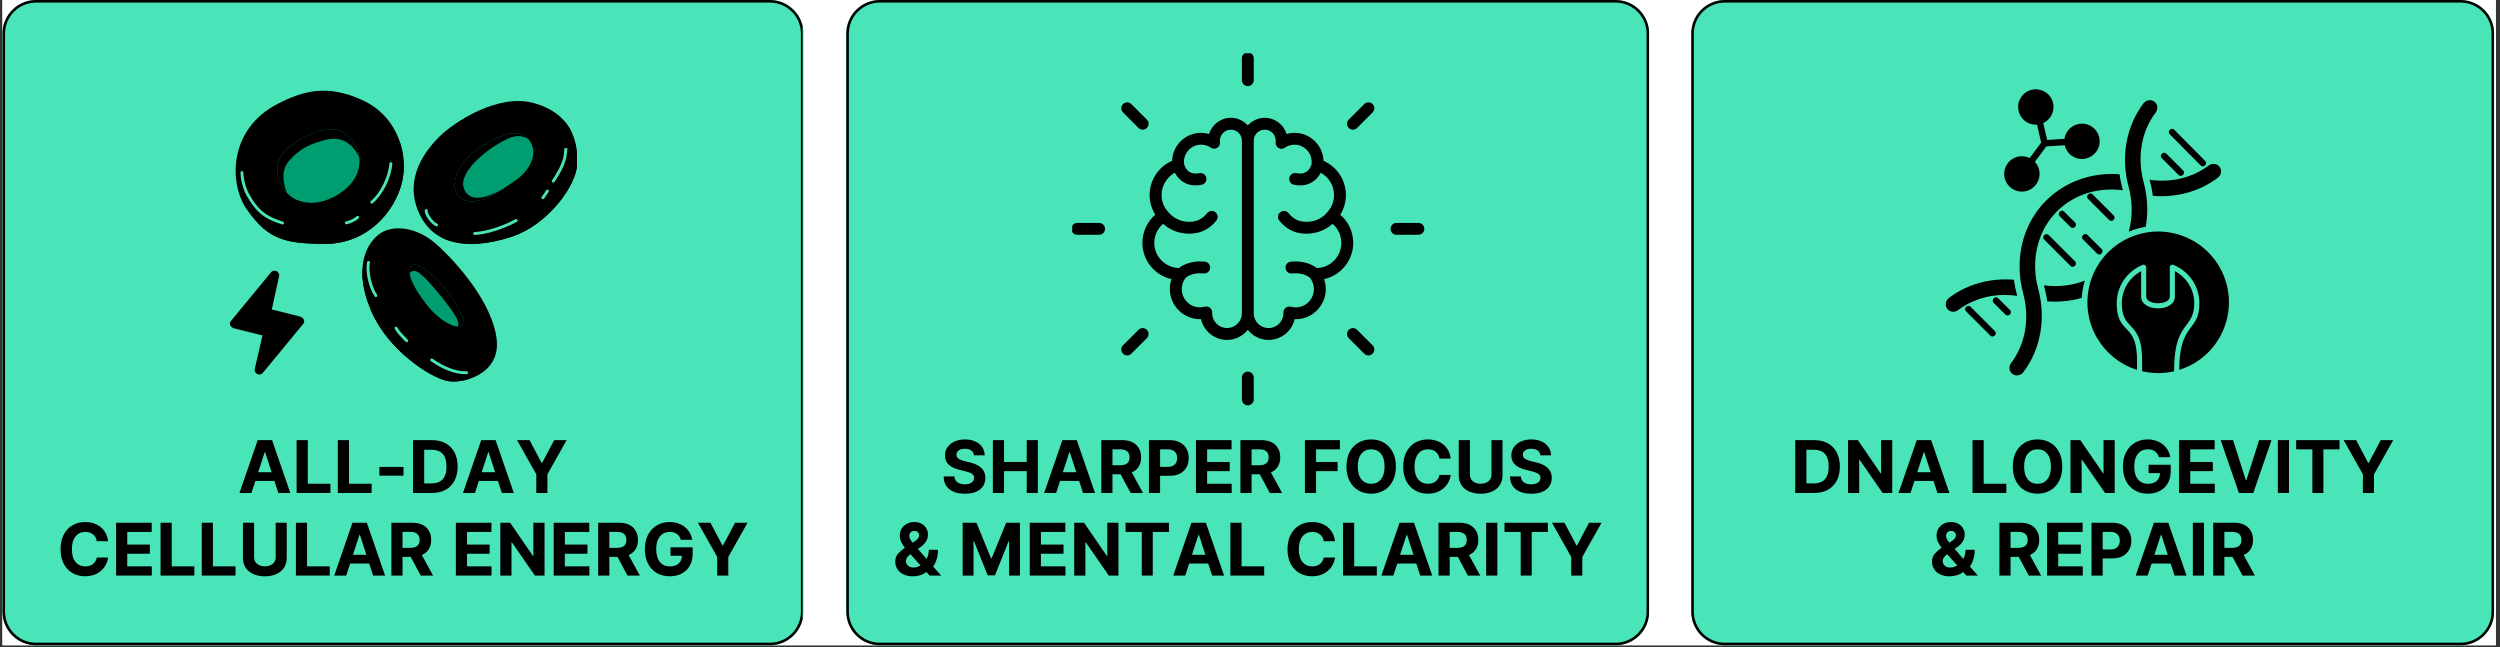
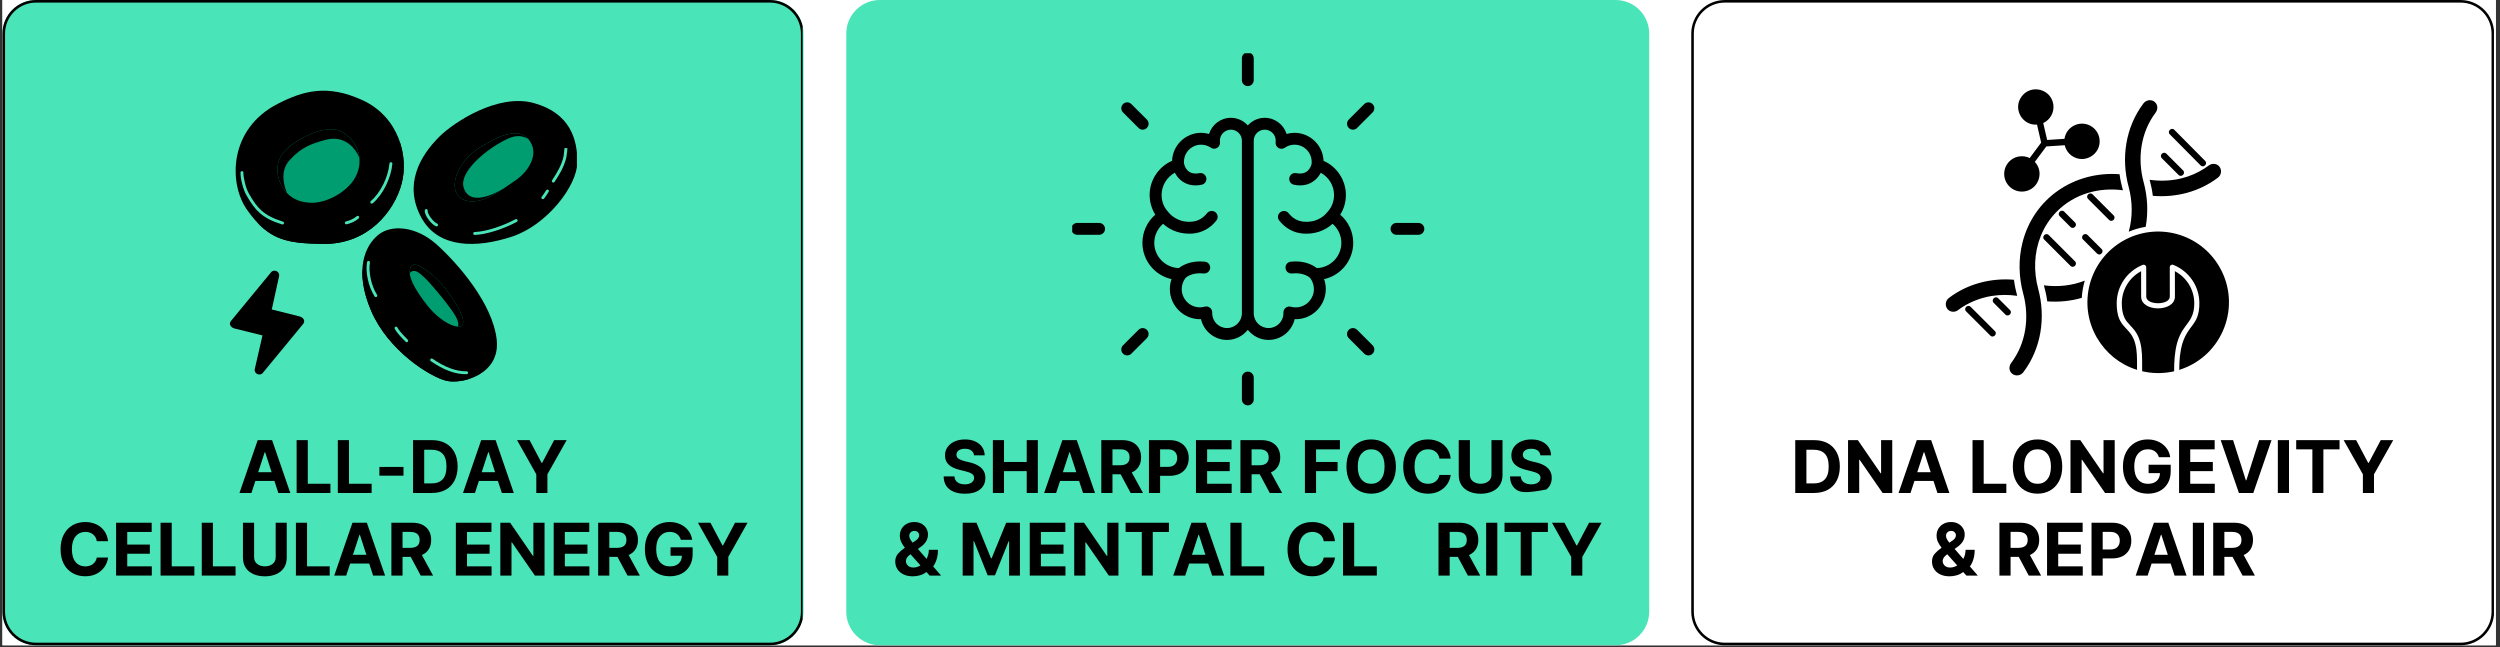
<svg xmlns="http://www.w3.org/2000/svg" version="1.0" preserveAspectRatio="xMidYMid meet" height="250" viewBox="0 0 724.5 187.5" zoomAndPan="magnify" width="966">
  <rect x="0" y="0" width="724.5" height="187.5" fill="#333333" stroke="none" />
  <defs>
    <g />
    <clipPath id="2d75a6a1f8">
      <path clip-rule="nonzero" d="M 0.715 0 L 723.289 0 L 723.289 187 L 0.715 187 Z M 0.715 0" />
    </clipPath>
    <clipPath id="0ed32791eb">
      <path clip-rule="nonzero" d="M 245.254 0 L 478 0 L 478 187 L 245.254 187 Z M 245.254 0" />
    </clipPath>
    <clipPath id="138ea02f25">
      <path clip-rule="nonzero" d="M 254.992 0 L 468.195 0 C 473.574 0 477.934 4.359 477.934 9.738 L 477.934 177.262 C 477.934 182.641 473.574 187 468.195 187 L 254.992 187 C 249.613 187 245.254 182.641 245.254 177.262 L 245.254 9.738 C 245.254 4.359 249.613 0 254.992 0 Z M 254.992 0" />
    </clipPath>
    <clipPath id="4694a8d90f">
      <path clip-rule="nonzero" d="M 0.254 0 L 233 0 L 233 187 L 0.254 187 Z M 0.254 0" />
    </clipPath>
    <clipPath id="2019e7a086">
      <path clip-rule="nonzero" d="M 9.992 0 L 223.195 0 C 228.574 0 232.934 4.359 232.934 9.738 L 232.934 177.262 C 232.934 182.641 228.574 187 223.195 187 L 9.992 187 C 4.613 187 0.254 182.641 0.254 177.262 L 0.254 9.738 C 0.254 4.359 4.613 0 9.992 0 Z M 9.992 0" />
    </clipPath>
    <clipPath id="0e196fce82">
      <rect height="187" y="0" width="233" x="0" />
    </clipPath>
    <clipPath id="1b6f7c39bc">
-       <path clip-rule="nonzero" d="M 245.254 0.004 L 477.883 0.004 L 477.883 187 L 245.254 187 Z M 245.254 0.004" />
-     </clipPath>
+       </clipPath>
    <clipPath id="1fd2581e50">
      <path clip-rule="nonzero" d="M 254.992 0.004 L 468.191 0.004 C 473.57 0.004 477.93 4.363 477.93 9.742 L 477.93 177.262 C 477.93 182.641 473.57 187 468.191 187 L 254.992 187 C 249.613 187 245.254 182.641 245.254 177.262 L 245.254 9.742 C 245.254 4.363 249.613 0.004 254.992 0.004 Z M 254.992 0.004" />
    </clipPath>
    <clipPath id="4a00481725">
      <path clip-rule="nonzero" d="M 0.715 0 L 233 0 L 233 187 L 0.715 187 Z M 0.715 0" />
    </clipPath>
    <clipPath id="17f637d778">
      <path clip-rule="nonzero" d="M 10.453 0 L 223.121 0 C 228.5 0 232.859 4.359 232.859 9.738 L 232.859 177.262 C 232.859 182.641 228.5 187 223.121 187 L 10.453 187 C 5.074 187 0.715 182.641 0.715 177.262 L 0.715 9.738 C 0.715 4.359 5.074 0 10.453 0 Z M 10.453 0" />
    </clipPath>
    <clipPath id="cb19481021">
      <path clip-rule="nonzero" d="M 0.715 0 L 232.895 0 L 232.895 187 L 0.715 187 Z M 0.715 0" />
    </clipPath>
    <clipPath id="8f679333aa">
      <path clip-rule="nonzero" d="M 10.453 0 L 223.121 0 C 228.5 0 232.859 4.359 232.859 9.738 L 232.859 177.262 C 232.859 182.641 228.5 187 223.121 187 L 10.453 187 C 5.074 187 0.715 182.641 0.715 177.262 L 0.715 9.738 C 0.715 4.359 5.074 0 10.453 0 Z M 10.453 0" />
    </clipPath>
    <clipPath id="b81166ae8d">
      <rect height="187" y="0" width="233" x="0" />
    </clipPath>
    <clipPath id="437b70e1cd">
      <path clip-rule="nonzero" d="M 0.715 0.004 L 232.598 0.004 L 232.598 187 L 0.715 187 Z M 0.715 0.004" />
    </clipPath>
    <clipPath id="a74cd9f1e7">
      <path clip-rule="nonzero" d="M 10.453 0.004 L 223.113 0.004 C 228.492 0.004 232.852 4.363 232.852 9.742 L 232.852 177.262 C 232.852 182.641 228.492 187 223.113 187 L 10.453 187 C 5.074 187 0.715 182.641 0.715 177.262 L 0.715 9.742 C 0.715 4.363 5.074 0.004 10.453 0.004 Z M 10.453 0.004" />
    </clipPath>
    <clipPath id="39db5187cf">
      <path clip-rule="nonzero" d="M 490.125 0 L 723 0 L 723 187 L 490.125 187 Z M 490.125 0" />
    </clipPath>
    <clipPath id="4fd1670215">
      <path clip-rule="nonzero" d="M 499.863 0 L 713.066 0 C 718.445 0 722.805 4.359 722.805 9.738 L 722.805 177.262 C 722.805 182.641 718.445 187 713.066 187 L 499.863 187 C 494.484 187 490.125 182.641 490.125 177.262 L 490.125 9.738 C 490.125 4.359 494.484 0 499.863 0 Z M 499.863 0" />
    </clipPath>
    <clipPath id="b12a5c40b3">
      <path clip-rule="nonzero" d="M 0.125 0 L 232.867 0 L 232.867 187 L 0.125 187 Z M 0.125 0" />
    </clipPath>
    <clipPath id="27194c1b97">
-       <path clip-rule="nonzero" d="M 9.863 0 L 223.066 0 C 228.445 0 232.805 4.359 232.805 9.738 L 232.805 177.262 C 232.805 182.641 228.445 187 223.066 187 L 9.863 187 C 4.484 187 0.125 182.641 0.125 177.262 L 0.125 9.738 C 0.125 4.359 4.484 0 9.863 0 Z M 9.863 0" />
-     </clipPath>
+       </clipPath>
    <clipPath id="f74e200191">
      <rect height="187" y="0" width="233" x="0" />
    </clipPath>
    <clipPath id="a5f646581d">
      <path clip-rule="nonzero" d="M 490.125 0.004 L 722.754 0.004 L 722.754 187 L 490.125 187 Z M 490.125 0.004" />
    </clipPath>
    <clipPath id="2c4dd64f67">
      <path clip-rule="nonzero" d="M 499.863 0.004 L 713.062 0.004 C 718.441 0.004 722.801 4.363 722.801 9.742 L 722.801 177.262 C 722.801 182.641 718.441 187 713.062 187 L 499.863 187 C 494.484 187 490.125 182.641 490.125 177.262 L 490.125 9.742 C 490.125 4.363 494.484 0.004 499.863 0.004 Z M 499.863 0.004" />
    </clipPath>
    <clipPath id="0487855b07">
      <path clip-rule="nonzero" d="M 310.723 64 L 321 64 L 321 69 L 310.723 69 Z M 310.723 64" />
    </clipPath>
    <clipPath id="9431cb6246">
      <path clip-rule="nonzero" d="M 359 15.43 L 364 15.43 L 364 25 L 359 25 Z M 359 15.43" />
    </clipPath>
    <clipPath id="c408496022">
      <path clip-rule="nonzero" d="M 359 107 L 364 107 L 364 117.906 L 359 117.906 Z M 359 107" />
    </clipPath>
    <clipPath id="bdcdeea432">
      <path clip-rule="nonzero" d="M 119 29 L 167.191 29 L 167.191 71 L 119 71 Z M 119 29" />
    </clipPath>
    <clipPath id="2ab164f122">
      <path clip-rule="nonzero" d="M 127 34 L 167.191 34 L 167.191 71 L 127 71 Z M 127 34" />
    </clipPath>
    <clipPath id="a9426464b6">
      <path clip-rule="nonzero" d="M 66.211 78 L 88.652 78 L 88.652 109 L 66.211 109 Z M 66.211 78" />
    </clipPath>
    <clipPath id="49a519c412">
      <path clip-rule="nonzero" d="M 563.199 25 L 644 25 L 644 109 L 563.199 109 Z M 563.199 25" />
    </clipPath>
  </defs>
  <g clip-path="url(#2d75a6a1f8)">
    <path fill-rule="nonzero" fill-opacity="1" d="M 0.715 0 L 723.289 0 L 723.289 187 L 0.715 187 Z M 0.715 0" fill="#ffffff" />
    <path fill-rule="nonzero" fill-opacity="1" d="M 0.715 0 L 723.289 0 L 723.289 187 L 0.715 187 Z M 0.715 0" fill="#ffffff" />
  </g>
  <g clip-path="url(#0ed32791eb)">
    <g clip-path="url(#138ea02f25)">
      <g transform="matrix(1, 0, 0, 1, 245, 0)">
        <g clip-path="url(#0e196fce82)">
          <g clip-path="url(#4694a8d90f)">
            <g clip-path="url(#2019e7a086)">
              <path fill-rule="nonzero" fill-opacity="1" d="M 0.254 0 L 233.273 0 L 233.273 187 L 0.254 187 Z M 0.254 0" fill="#49e4b8" />
            </g>
          </g>
        </g>
      </g>
    </g>
  </g>
  <g clip-path="url(#1b6f7c39bc)">
    <g clip-path="url(#1fd2581e50)">
      <path stroke-miterlimit="4" stroke-opacity="1" stroke-width="2" stroke="#000000" d="M 13.021 0.003 L 298.045 0.003 C 305.236 0.003 311.064 5.831 311.064 13.022 L 311.064 236.977 C 311.064 244.168 305.236 249.996 298.045 249.996 L 13.021 249.996 C 5.83 249.996 0.002 244.168 0.002 236.977 L 0.002 13.022 C 0.002 5.831 5.83 0.003 13.021 0.003 Z M 13.021 0.003" stroke-linejoin="miter" fill="none" transform="matrix(0.748, 0, 0, 0.748, 245.252, 0.002)" stroke-linecap="butt" />
    </g>
  </g>
  <g clip-path="url(#4a00481725)">
    <g clip-path="url(#17f637d778)">
      <g transform="matrix(1, 0, 0, 1, 0, 0)">
        <g clip-path="url(#b81166ae8d)">
          <g clip-path="url(#cb19481021)">
            <g clip-path="url(#8f679333aa)">
              <path fill-rule="nonzero" fill-opacity="1" d="M 0.715 0 L 233.004 0 L 233.004 187 L 0.715 187 Z M 0.715 0" fill="#49e4b8" />
            </g>
          </g>
        </g>
      </g>
    </g>
  </g>
  <g clip-path="url(#437b70e1cd)">
    <g clip-path="url(#a74cd9f1e7)">
      <path stroke-miterlimit="4" stroke-opacity="1" stroke-width="2" stroke="#000000" d="M 13.02 0.002 L 297.323 0.002 C 304.514 0.002 310.342 5.83 310.342 13.021 L 310.342 236.976 C 310.342 244.167 304.514 249.995 297.323 249.995 L 13.02 249.995 C 5.829 249.995 0.001 244.167 0.001 236.976 L 0.001 13.021 C 0.001 5.83 5.829 0.002 13.02 0.002 Z M 13.02 0.002" stroke-linejoin="miter" fill="none" transform="matrix(0.748, 0, 0, 0.748, 0.714, 0.003)" stroke-linecap="butt" />
    </g>
  </g>
  <g clip-path="url(#39db5187cf)">
    <g clip-path="url(#4fd1670215)">
      <g transform="matrix(1, 0, 0, 1, 490, 0)">
        <g clip-path="url(#f74e200191)">
          <g clip-path="url(#b12a5c40b3)">
            <g clip-path="url(#27194c1b97)">
              <path fill-rule="nonzero" fill-opacity="1" d="M 0.125 0 L 233.145 0 L 233.145 187 L 0.125 187 Z M 0.125 0" fill="#49e4b8" />
            </g>
          </g>
        </g>
      </g>
    </g>
  </g>
  <g clip-path="url(#a5f646581d)">
    <g clip-path="url(#2c4dd64f67)">
      <path stroke-miterlimit="4" stroke-opacity="1" stroke-width="2" stroke="#000000" d="M 13.019 0.003 L 298.043 0.003 C 305.234 0.003 311.062 5.831 311.062 13.022 L 311.062 236.977 C 311.062 244.168 305.234 249.996 298.043 249.996 L 13.019 249.996 C 5.828 249.996 0 244.168 0 236.977 L 0 13.022 C 0 5.831 5.828 0.003 13.019 0.003 Z M 13.019 0.003" stroke-linejoin="miter" fill="none" transform="matrix(0.748, 0, 0, 0.748, 490.125, 0.002)" stroke-linecap="butt" />
    </g>
  </g>
  <path fill-rule="nonzero" fill-opacity="1" d="M 402.988 66.324 C 402.988 67.266 403.742 68.043 404.707 68.043 L 411.051 68.043 C 411.988 68.043 412.77 67.266 412.77 66.324 C 412.77 65.387 411.988 64.605 411.051 64.605 L 404.707 64.605 C 403.742 64.605 402.988 65.387 402.988 66.324 Z M 402.988 66.324" fill="#000000" />
  <g clip-path="url(#0487855b07)">
    <path fill-rule="nonzero" fill-opacity="1" d="M 312.184 68.043 L 318.523 68.043 C 319.465 68.043 320.242 67.266 320.242 66.324 C 320.242 65.387 319.465 64.605 318.523 64.605 L 312.184 64.605 C 311.242 64.605 310.465 65.387 310.465 66.324 C 310.465 67.266 311.242 68.043 312.184 68.043 Z M 312.184 68.043" fill="#000000" />
  </g>
  <g clip-path="url(#9431cb6246)">
    <path fill-rule="nonzero" fill-opacity="1" d="M 363.336 23.234 L 363.336 16.891 C 363.336 15.953 362.555 15.172 361.617 15.172 C 360.676 15.172 359.898 15.953 359.898 16.891 L 359.898 23.234 C 359.898 24.172 360.676 24.953 361.617 24.953 C 362.555 24.953 363.336 24.172 363.336 23.234 Z M 363.336 23.234" fill="#000000" />
  </g>
  <g clip-path="url(#c408496022)">
    <path fill-rule="nonzero" fill-opacity="1" d="M 363.336 115.758 L 363.336 109.418 C 363.336 108.477 362.555 107.699 361.617 107.699 C 360.676 107.699 359.898 108.477 359.898 109.418 L 359.898 115.758 C 359.898 116.699 360.676 117.477 361.617 117.477 C 362.555 117.477 363.336 116.699 363.336 115.758 Z M 363.336 115.758" fill="#000000" />
  </g>
  <path fill-rule="nonzero" fill-opacity="1" d="M 396.57 102.996 C 397 102.996 397.453 102.836 397.777 102.488 C 398.449 101.816 398.449 100.742 397.777 100.07 L 393.289 95.582 C 392.621 94.91 391.543 94.91 390.871 95.582 C 390.203 96.254 390.203 97.328 390.871 98 L 395.359 102.488 C 395.684 102.836 396.137 102.996 396.57 102.996 Z M 396.57 102.996" fill="#000000" />
  <path fill-rule="nonzero" fill-opacity="1" d="M 327.871 30.164 C 327.199 29.492 326.125 29.492 325.453 30.164 C 324.781 30.836 324.781 31.91 325.453 32.582 L 329.941 37.07 C 330.266 37.418 330.695 37.578 331.148 37.578 C 331.582 37.578 332.035 37.418 332.359 37.07 C 333.031 36.398 333.031 35.324 332.359 34.652 Z M 327.871 30.164" fill="#000000" />
  <path fill-rule="nonzero" fill-opacity="1" d="M 397.777 30.164 C 397.105 29.492 396.031 29.492 395.359 30.164 L 390.871 34.652 C 390.203 35.324 390.203 36.398 390.871 37.07 C 391.195 37.418 391.652 37.578 392.082 37.578 C 392.512 37.578 392.969 37.418 393.289 37.07 L 397.777 32.582 C 398.449 31.91 398.449 30.836 397.777 30.164 Z M 397.777 30.164" fill="#000000" />
  <path fill-rule="nonzero" fill-opacity="1" d="M 325.453 102.488 C 325.777 102.836 326.207 102.996 326.664 102.996 C 327.094 102.996 327.551 102.836 327.871 102.488 L 332.359 98 C 333.031 97.328 333.031 96.254 332.359 95.582 C 331.688 94.91 330.613 94.91 329.941 95.582 L 325.453 100.07 C 324.781 100.742 324.781 101.816 325.453 102.488 Z M 325.453 102.488" fill="#000000" />
  <path fill-rule="nonzero" fill-opacity="1" d="M 331.07 70.383 C 331.07 75.512 334.695 79.84 339.504 80.887 C 339.184 81.828 339.023 82.793 339.023 83.789 C 339.023 88.676 343.16 92.68 348.051 92.492 C 348.828 95.93 351.918 98.512 355.598 98.512 C 358.043 98.512 360.191 97.355 361.617 95.582 C 363.039 97.355 365.188 98.512 367.633 98.512 C 371.316 98.512 374.402 95.93 375.184 92.492 C 380.102 92.707 384.211 88.676 384.211 83.789 C 384.211 82.793 384.051 81.828 383.727 80.887 C 388.535 79.84 392.164 75.512 392.164 70.383 C 392.164 67.211 390.766 64.23 388.402 62.215 C 389.477 60.523 390.039 58.562 390.039 56.492 C 390.039 52.195 387.434 48.297 383.566 46.605 C 383.402 42.121 379.695 38.492 375.156 38.492 C 374.352 38.492 373.598 38.602 372.848 38.816 C 372.012 36.102 369.488 34.141 366.504 34.141 C 364.57 34.141 362.824 35 361.617 36.344 C 360.406 35 358.66 34.141 356.699 34.141 C 353.746 34.141 351.219 36.102 350.387 38.816 C 349.633 38.602 348.855 38.492 348.074 38.492 C 343.535 38.492 339.828 42.121 339.668 46.605 C 335.77 48.297 333.164 52.195 333.164 56.492 C 333.164 58.562 333.758 60.523 334.805 62.215 C 332.465 64.23 331.07 67.211 331.07 70.383 Z M 366.504 37.578 C 368.277 37.578 369.703 39.004 369.703 40.75 C 369.703 40.91 369.676 41.043 369.676 41.207 C 369.594 41.879 369.918 42.523 370.48 42.871 C 371.074 43.223 371.797 43.195 372.336 42.816 C 373.168 42.227 374.137 41.93 375.156 41.93 C 377.898 41.93 380.125 44.16 380.125 46.93 C 380.125 47.117 380.125 47.305 380.102 47.492 C 379.887 48.352 379.023 50.852 375.668 50.18 C 374.727 49.992 373.84 50.582 373.652 51.523 C 373.465 52.461 374.055 53.348 374.996 53.539 C 375.613 53.672 376.203 53.727 376.797 53.727 C 378.164 53.727 379.402 53.375 380.477 52.652 C 381.605 51.898 382.301 50.93 382.758 50.07 C 385.07 51.309 386.602 53.777 386.602 56.492 C 386.602 58.375 385.957 60.066 384.719 61.41 C 384.695 61.438 384.668 61.461 384.668 61.488 C 384.641 61.516 384.586 61.543 384.559 61.57 C 384.48 61.703 382.383 64.551 378.004 64.258 C 376.176 64.148 374.645 63.316 373.438 61.785 C 372.848 61.031 371.77 60.926 371.02 61.516 C 370.266 62.082 370.133 63.184 370.723 63.906 C 372.551 66.219 374.996 67.535 377.789 67.695 C 378.059 67.723 378.352 67.723 378.594 67.723 C 382.328 67.723 384.828 66.082 386.172 64.848 C 387.758 66.219 388.723 68.234 388.723 70.383 C 388.723 74.359 385.555 77.582 381.605 77.691 C 380.531 76.855 378.031 75.406 374.055 75.836 C 373.113 75.941 372.441 76.777 372.551 77.715 C 372.633 78.656 373.492 79.355 374.43 79.246 C 377.707 78.898 379.375 80.27 379.668 80.539 C 380.367 81.477 380.77 82.605 380.77 83.789 C 380.77 87.145 377.602 89.832 374.082 88.895 C 373.57 88.73 373.035 88.867 372.605 89.188 C 372.176 89.512 371.934 90.02 371.934 90.559 L 371.934 90.801 C 371.934 93.164 370 95.07 367.633 95.07 C 365.27 95.07 363.336 93.164 363.336 90.801 L 363.336 40.75 C 363.336 39.004 364.758 37.578 366.531 37.578 Z M 337.062 64.848 C 338.402 66.082 340.902 67.723 344.637 67.723 C 344.879 67.723 345.176 67.723 345.441 67.695 C 348.238 67.508 350.684 66.219 352.508 63.906 C 353.102 63.184 352.965 62.082 352.215 61.488 C 351.461 60.926 350.387 61.031 349.797 61.785 C 348.586 63.316 347.055 64.148 345.227 64.258 C 340.957 64.551 338.781 61.703 338.672 61.57 C 338.645 61.543 338.594 61.516 338.566 61.488 C 338.566 61.461 338.539 61.438 338.539 61.41 C 337.277 60.066 336.633 58.375 336.633 56.492 C 336.633 53.777 338.164 51.309 340.473 50.043 C 340.93 50.93 341.629 51.898 342.758 52.652 C 343.832 53.375 345.066 53.727 346.438 53.727 C 347.027 53.727 347.617 53.672 348.238 53.539 C 349.176 53.348 349.77 52.461 349.582 51.523 C 349.391 50.582 348.504 49.992 347.566 50.18 C 344.207 50.852 343.348 48.352 343.16 47.492 C 343.105 47.305 343.105 47.117 343.105 46.93 C 343.105 44.16 345.336 41.93 348.074 41.93 C 349.098 41.93 350.062 42.227 350.898 42.789 C 351.434 43.195 352.16 43.195 352.75 42.844 C 353.316 42.496 353.637 41.824 353.555 41.152 C 353.555 41.02 353.531 40.91 353.531 40.75 C 353.531 39.004 354.953 37.578 356.727 37.578 C 358.473 37.578 359.898 39.004 359.898 40.75 L 359.898 90.773 C 359.898 93.137 357.961 95.07 355.598 95.07 C 353.207 95.07 351.301 93.137 351.301 90.773 L 351.301 90.531 C 351.301 89.992 351.059 89.512 350.629 89.16 C 350.332 88.945 349.957 88.812 349.582 88.812 C 349.445 88.812 349.285 88.84 349.152 88.867 C 345.633 89.832 342.461 87.145 342.461 83.762 C 342.461 82.605 342.863 81.477 343.562 80.539 C 343.859 80.27 345.496 78.898 348.801 79.246 C 349.742 79.355 350.602 78.656 350.707 77.715 C 350.789 76.777 350.117 75.918 349.176 75.836 C 345.199 75.406 342.703 76.855 341.629 77.691 C 337.68 77.555 334.508 74.332 334.508 70.383 C 334.508 68.234 335.477 66.219 337.062 64.848 Z M 337.062 64.848" fill="#000000" />
  <path fill-rule="nonzero" fill-opacity="1" d="M 80.516 30.074 C 87.723 26.395 94.711 24.281 105.047 29.031 C 115.613 33.887 118.512 45.367 116.371 53.305 C 114.23 61.238 106.664 70.855 93.668 70.684 C 82.914 70.543 77.746 69.586 71.535 60.715 C 66.273 53.195 66.211 37.383 80.516 30.074 Z M 80.516 30.074" fill="#000000" />
  <path fill-rule="nonzero" fill-opacity="1" d="M 81.801 54.137 C 80.27 51.613 79.332 47.285 82.52 43.734 C 85.07 40.891 94.59 35.223 99.477 38.426 C 104.141 41.48 105.555 46.996 102.785 51.715 C 100.512 55.594 94.707 58.887 90.207 58.762 C 85.707 58.633 83.332 56.656 81.801 54.137 Z M 81.801 54.137" fill="#009d71" />
  <path fill-rule="nonzero" fill-opacity="1" d="M 96.316 37.484 C 91.266 37.25 84.594 41.422 82.52 43.734 C 79.332 47.281 80.27 51.613 81.801 54.137 C 82.199 54.789 82.652 55.402 83.184 55.957 C 82.055 53.246 81.23 49.332 84.004 46.328 C 87.434 42.613 90.145 41.695 94.312 40.539 C 98.23 39.457 101.984 40.965 104.125 45.633 C 103.801 42.824 102.195 40.207 99.48 38.426 C 98.562 37.824 97.48 37.535 96.316 37.484 Z M 96.316 37.484" fill="#000000" />
  <path fill-rule="nonzero" fill-opacity="1" d="M 115.711 40.691 C 116.699 47.031 114.918 56.398 109.539 62.113 C 102.836 69.238 93.965 70.688 82.75 68.621 C 79.074 67.941 74.492 64.406 74.492 64.406 C 79.562 69.855 84.652 70.566 93.668 70.684 C 106.664 70.855 114.23 61.238 116.371 53.305 C 117.387 49.535 117.25 44.969 115.711 40.691 Z M 115.711 40.691" fill="#000000" />
  <path fill-rule="nonzero" fill-opacity="1" d="M 113.32 47.012 C 113.086 46.988 112.879 47.16 112.859 47.395 C 112.52 51.266 110.27 55.914 107.473 58.254 C 107.293 58.406 107.266 58.676 107.418 58.855 C 107.57 59.035 107.836 59.059 108.016 58.906 C 110.992 56.414 113.348 51.555 113.707 47.469 C 113.73 47.238 113.555 47.031 113.32 47.012 Z M 70.125 49.59 C 69.891 49.586 69.695 49.773 69.691 50.008 C 69.664 51.691 70.398 54.82 71.449 56.637 C 72.859 59.074 73.883 60.48 75.258 61.699 C 76.852 63.105 78.867 64.152 81.75 65.039 C 81.977 65.109 82.215 64.984 82.285 64.758 C 82.352 64.535 82.227 64.297 82 64.227 C 79.227 63.371 77.316 62.379 75.824 61.059 C 74.531 59.914 73.555 58.578 72.188 56.215 C 71.215 54.535 70.52 51.559 70.543 50.02 C 70.547 49.785 70.359 49.594 70.125 49.59 Z M 103.688 62.551 C 103.582 62.547 103.469 62.578 103.379 62.656 C 102.605 63.348 101.402 63.926 100.281 64.164 C 100.051 64.211 99.906 64.438 99.953 64.668 C 100.004 64.898 100.227 65.043 100.457 64.996 C 101.715 64.727 103.059 64.09 103.949 63.293 C 104.125 63.137 104.137 62.867 103.98 62.691 C 103.902 62.605 103.797 62.559 103.688 62.551 Z M 103.688 62.551" fill="#49e4b8" />
  <g clip-path="url(#bdcdeea432)">
    <path fill-rule="nonzero" fill-opacity="1" d="M 127.379 39.551 C 131.426 35.539 144.238 26.953 154.723 29.871 C 165.211 32.789 167.355 40.324 167.312 47.059 C 167.27 53.793 158.582 65.211 148.371 68.57 C 138.16 71.93 127.066 72.082 122.137 63.121 C 116.852 53.512 121.727 45.152 127.379 39.551 Z M 127.379 39.551" fill="#000000" />
  </g>
  <path fill-rule="nonzero" fill-opacity="1" d="M 138.965 42.809 C 142.684 40.523 149.785 36.152 153.227 40.434 C 156.672 44.715 152.797 50.051 149.332 52.301 C 145.863 54.551 139.469 60.031 134.383 57.891 C 129.301 55.75 132.055 47.059 138.965 42.809 Z M 138.965 42.809" fill="#009d71" />
  <path fill-rule="nonzero" fill-opacity="1" d="M 149.145 38.629 C 145.676 38.68 141.523 41.238 138.969 42.812 C 132.055 47.059 129.301 55.75 134.383 57.891 C 138.031 59.426 142.336 57.043 145.77 54.738 C 139.406 58.379 135.449 58.105 134.355 54.301 C 133.059 49.805 140.738 43.574 145.441 41.066 C 147.906 39.75 150.129 38.625 153.059 40.238 C 152.004 39.051 150.637 38.605 149.145 38.629 Z M 149.145 38.629" fill="#000000" />
  <g clip-path="url(#2ab164f122)">
-     <path fill-rule="nonzero" fill-opacity="1" d="M 163.324 34.809 C 166.121 38.625 166.582 43.973 165.801 48.504 C 164.426 56.422 155.855 64.039 148.352 67.336 C 140.184 70.926 133.309 70.688 127.508 68.594 C 133.148 71.75 140.992 71 148.371 68.57 C 158.582 65.211 167.27 53.793 167.312 47.059 C 167.34 42.848 166.512 38.324 163.324 34.809 Z M 163.324 34.809" fill="#000000" />
-   </g>
+     </g>
  <path fill-rule="nonzero" fill-opacity="1" d="M 163.609 42.879 C 163.609 42.879 163.609 42.883 163.605 42.891 C 163.605 42.891 163.605 42.895 163.605 42.895 C 163.602 42.934 163.465 44.176 163.461 44.199 C 163.355 45.148 163.289 45.57 163.141 46.066 C 162.566 48.023 161.754 49.543 159.996 52.254 C 159.867 52.449 159.922 52.715 160.121 52.844 C 160.316 52.973 160.582 52.914 160.711 52.719 C 162.512 49.945 163.352 48.363 163.957 46.305 C 164.121 45.746 164.195 45.293 164.305 44.297 C 164.309 44.27 164.449 43.012 164.453 42.988 C 164.453 42.98 164.457 42.973 164.457 42.973 Z M 163.609 42.879" fill="#49e4b8" />
  <path fill-rule="nonzero" fill-opacity="1" d="M 158.715 54.941 C 158.551 54.914 158.379 54.984 158.281 55.129 C 158.188 55.277 157.875 55.766 157.852 55.805 C 157.617 56.168 157.445 56.422 157.262 56.672 C 157.172 56.797 157.082 56.918 156.988 57.035 C 156.844 57.219 156.875 57.484 157.059 57.633 C 157.242 57.777 157.512 57.746 157.656 57.562 C 157.758 57.438 157.852 57.309 157.949 57.176 C 158.145 56.91 158.324 56.641 158.566 56.266 C 158.594 56.223 158.902 55.738 158.996 55.594 C 159.125 55.395 159.07 55.133 158.871 55.004 C 158.824 54.973 158.77 54.953 158.715 54.941 Z M 158.715 54.941" fill="#49e4b8" />
  <path fill-rule="nonzero" fill-opacity="1" d="M 149.543 63.484 C 149.488 63.488 149.43 63.504 149.379 63.531 C 145.621 65.566 140.707 67.145 137.551 67.238 C 137.316 67.246 137.133 67.441 137.141 67.676 C 137.148 67.91 137.344 68.098 137.578 68.09 C 140.879 67.988 145.918 66.371 149.785 64.281 C 149.992 64.172 150.07 63.914 149.957 63.707 C 149.871 63.551 149.707 63.469 149.543 63.484 Z M 149.543 63.484" fill="#49e4b8" />
  <path fill-rule="nonzero" fill-opacity="1" d="M 123.582 60.59 C 123.348 60.559 123.133 60.727 123.105 60.957 C 123.012 61.676 123.449 62.656 124.199 63.652 C 124.887 64.57 125.723 65.332 126.363 65.582 C 126.582 65.668 126.828 65.559 126.914 65.34 C 127 65.121 126.891 64.875 126.672 64.789 C 125.605 64.371 123.828 62.004 123.945 61.066 C 123.977 60.836 123.812 60.617 123.582 60.59 Z M 123.582 60.59" fill="#49e4b8" />
  <path fill-rule="nonzero" fill-opacity="1" d="M 109.75 67.961 C 113.504 65.02 120.602 65.492 126.609 70.906 C 132.617 76.32 142.773 87.883 143.945 98.426 C 145.07 108.527 133.938 111.469 129.297 110.332 C 124.656 109.195 112.527 101.691 107.551 90.043 C 102.57 78.398 105.707 71.125 109.75 67.961 Z M 109.75 67.961" fill="#000000" />
  <path fill-rule="nonzero" fill-opacity="1" d="M 129.133 83.707 C 132.262 87.805 134.98 92.492 134.059 94.098 C 133.137 95.707 127.965 93.785 123.719 88.363 C 120.566 84.336 117.285 79.188 119.398 76.961 C 120.766 75.52 126.438 80.18 129.133 83.707 Z M 129.133 83.707" fill="#009d71" />
  <path fill-rule="nonzero" fill-opacity="1" d="M 125.02 103.891 C 124.914 103.91 124.812 103.973 124.746 104.07 C 124.613 104.266 124.66 104.531 124.855 104.664 C 128.457 107.145 131.91 108.527 135.23 108.441 C 135.465 108.438 135.652 108.242 135.645 108.008 C 135.641 107.773 135.445 107.586 135.211 107.594 C 132.105 107.672 128.809 106.352 125.34 103.961 C 125.242 103.895 125.125 103.871 125.02 103.891 Z M 125.02 103.891" fill="#49e4b8" />
  <path fill-rule="nonzero" fill-opacity="1" d="M 114.727 94.664 C 114.672 94.668 114.613 94.684 114.562 94.715 C 114.359 94.828 114.289 95.09 114.406 95.293 C 114.93 96.223 115.52 96.934 116.637 98.09 C 116.688 98.137 117.047 98.512 117.156 98.621 C 117.305 98.773 117.43 98.906 117.551 99.035 C 117.711 99.207 117.98 99.215 118.152 99.055 C 118.324 98.895 118.332 98.625 118.172 98.453 C 118.047 98.32 117.918 98.184 117.766 98.027 C 117.66 97.918 117.297 97.543 117.25 97.496 C 116.18 96.391 115.625 95.727 115.145 94.875 C 115.059 94.723 114.891 94.645 114.727 94.664 Z M 114.727 94.664" fill="#49e4b8" />
  <path fill-rule="nonzero" fill-opacity="1" d="M 106.871 75.617 C 106.637 75.574 106.414 75.727 106.371 75.957 C 105.859 78.691 106.715 83.059 108.555 85.902 C 108.684 86.098 108.945 86.152 109.145 86.027 C 109.34 85.898 109.398 85.637 109.27 85.438 C 107.551 82.781 106.738 78.633 107.211 76.113 C 107.254 75.883 107.102 75.664 106.871 75.617 Z M 106.871 75.617" fill="#49e4b8" />
  <path fill-rule="nonzero" fill-opacity="1" d="M 105.035 77.918 C 104.848 81.238 105.508 85.266 107.551 90.043 C 112.527 101.691 124.656 109.195 129.297 110.332 C 131.094 110.773 133.871 110.59 136.527 109.625 C 133.449 109.984 130.309 109.496 128.031 108.328 C 124.176 106.348 116.426 101.738 111.578 94.359 C 108.066 89.008 105.84 82.688 105.035 77.918 Z M 105.035 77.918" fill="#000000" />
  <path fill-rule="nonzero" fill-opacity="1" d="M 120.098 76.691 C 119.805 76.695 119.566 76.781 119.398 76.961 C 118.871 77.516 118.68 78.25 118.738 79.102 C 120.074 77.793 121.328 78.891 122.836 80.262 C 124.633 81.891 128.887 87.008 130.957 89.965 C 132.387 92.012 133.102 93.488 132.727 94.641 C 133.367 94.66 133.836 94.484 134.059 94.098 C 134.98 92.492 132.262 87.801 129.133 83.707 C 126.773 80.621 122.133 76.668 120.098 76.691 Z M 120.098 76.691" fill="#000000" />
  <g clip-path="url(#a9426464b6)">
    <path fill-rule="nonzero" fill-opacity="1" d="M 73.848 106.871 L 76.07 97.211 C 76.07 97.211 69.012 95.453 67.984 95.199 C 66.879 94.93 66.211 93.891 66.934 93.012 L 78.535 78.926 C 79.426 77.844 81.176 78.691 80.875 80.066 L 78.762 89.684 C 78.762 89.684 85.621 91.406 86.801 91.695 C 87.898 91.961 88.57 92.977 87.867 93.863 L 76.195 108.027 C 75.301 109.156 73.496 108.27 73.848 106.871 Z M 73.848 106.871" fill="#000000" />
  </g>
  <g clip-path="url(#49a519c412)">
    <path fill-rule="nonzero" fill-opacity="1" d="M 630.129 37.625 L 639.043 46.617 C 639.906 47.48 638.59 48.789 637.73 47.926 L 628.812 38.93 C 627.949 38.066 629.27 36.758 630.129 37.625 Z M 632.648 49.371 C 633.516 50.242 632.199 51.555 631.336 50.688 L 626.504 45.855 C 625.637 44.992 626.953 43.68 627.824 44.543 Z M 569.781 90.238 C 568.914 89.371 570.234 88.059 571.102 88.922 L 578.109 95.934 C 578.977 96.797 577.66 98.117 576.789 97.246 Z M 577.766 87.758 C 576.902 86.891 578.223 85.578 579.086 86.441 L 582.473 89.828 C 583.344 90.699 582.023 92.016 581.16 91.148 Z M 609.035 72.16 C 609.898 73.027 608.586 74.34 607.723 73.473 L 603.664 69.418 C 602.801 68.551 604.113 67.238 604.977 68.105 Z M 605.125 57.648 C 604.262 56.785 605.574 55.473 606.445 56.336 L 612.516 62.414 C 613.387 63.277 612.066 64.594 611.203 63.727 Z M 596.902 62.656 C 596.039 61.789 597.352 60.477 598.215 61.344 L 601.332 64.453 C 602.199 65.316 600.883 66.637 600.016 65.773 Z M 592.422 69.445 C 591.551 68.578 592.867 67.266 593.734 68.129 L 601.336 75.727 C 602.199 76.598 600.883 77.91 600.016 77.043 Z M 600.363 45.113 C 600.316 45.086 600.273 45.055 600.23 45.02 C 599.246 44.258 598.613 43.215 598.359 42.086 L 593.02 42.438 L 589.695 46.914 C 592.496 49.914 590.77 54.871 586.684 55.469 C 583.887 55.879 581.281 53.945 580.867 51.145 C 580.457 48.344 582.398 45.742 585.191 45.332 C 586.199 45.184 587.25 45.336 588.207 45.805 L 591.527 41.332 L 590.332 36.117 C 585.996 36.418 583.254 31.465 585.871 27.953 C 588.598 24.285 594.395 25.773 595.055 30.262 C 595.379 32.5 594.199 34.703 592.133 35.66 L 593.262 40.562 L 598.285 40.23 C 598.828 36.445 603.262 34.504 606.41 36.844 C 607.551 37.691 608.238 38.918 608.426 40.215 C 609.078 44.664 604.031 47.754 600.363 45.113 Z M 603.297 86.32 C 603.391 84.656 603.688 82.973 604.172 81.324 C 600.426 82.801 596.328 83.219 592.324 82.688 C 592.77 84.469 593.039 85.426 593.293 87.336 C 596.668 87.59 600.051 87.262 603.297 86.32 Z M 616.91 67.145 C 618.477 66.488 620.121 66.012 621.82 65.727 C 622.602 61.426 622.363 57.008 621.223 52.789 C 619.359 45.891 620.359 38.383 624.719 32.609 C 625.469 31.57 625.332 30.215 624.355 29.477 L 624.355 29.469 C 623.305 28.711 621.926 28.977 621.164 29.977 C 615.957 36.902 614.637 45.855 616.875 54.145 C 618.027 58.398 618.086 62.926 616.91 67.145 Z M 591.402 68.422 C 591.414 68.379 591.434 68.332 591.453 68.289 C 592.504 65.711 594.051 63.32 596.113 61.258 C 601.164 56.203 608.227 54.207 615.215 55.141 C 614.773 53.359 614.504 52.398 614.246 50.492 C 601.09 49.512 589.297 57.473 586.094 70.383 C 584.906 75.141 585.027 80.277 586.316 85.039 C 588.184 91.941 587.18 99.445 582.82 105.219 C 582.07 106.258 582.207 107.613 583.184 108.352 L 583.184 108.359 C 584.234 109.113 585.621 108.852 586.375 107.852 C 591.586 100.953 592.898 91.941 590.664 83.68 C 589.293 78.617 589.48 73.227 591.402 68.422 Z M 577.098 85.785 C 577.141 85.773 577.188 85.77 577.234 85.766 C 579.645 85.383 582.129 85.379 584.582 85.73 C 584.141 84.039 583.863 82.812 583.648 81.074 C 576.965 80.516 570.234 82.23 564.836 86.312 C 563.195 87.547 563.812 90.078 565.77 90.328 C 566.34 90.402 566.961 90.25 567.461 89.863 C 570.203 87.742 573.75 86.34 577.098 85.785 Z M 632.309 51.652 L 631.418 51.859 C 628.66 52.434 625.797 52.504 622.957 52.098 C 623.402 53.785 623.676 55.016 623.887 56.754 C 630.574 57.312 637.305 55.602 642.707 51.516 C 644.348 50.285 643.73 47.75 641.773 47.504 C 641.207 47.43 640.602 47.574 640.094 47.953 L 638.789 48.863 C 636.766 50.156 634.586 51.082 632.309 51.652 Z M 632.309 51.652" fill="#000000" />
  </g>
  <path fill-rule="evenodd" fill-opacity="1" d="M 607.59 97.703 C 606.262 95.359 605.406 92.781 605.078 90.102 C 604.758 87.477 604.953 84.809 605.645 82.254 C 607.066 77.012 610.48 72.566 615.184 69.848 C 617.562 68.477 620.18 67.594 622.906 67.254 C 625.527 66.93 628.195 67.117 630.75 67.801 C 636.02 69.215 640.469 72.629 643.199 77.355 C 649.719 88.641 644.172 103.074 631.789 107.113 L 631.543 107.195 L 631.547 106.934 C 631.562 104.445 631.762 101.75 632.512 99.359 C 632.988 97.863 633.633 96.66 634.543 95.395 C 635.246 94.426 635.988 93.543 636.504 92.461 C 637.195 91.02 637.379 89.453 637.379 87.871 C 637.375 82.938 634.391 78.613 629.836 76.758 C 629.344 76.559 628.801 76.895 628.801 77.434 L 628.809 85.945 C 628.816 88.52 621.992 88.523 621.984 85.957 L 621.973 77.457 C 621.969 76.938 621.449 76.566 620.957 76.762 C 616.398 78.574 613.414 82.996 613.418 87.906 C 613.418 89.516 613.594 91.234 614.293 92.703 C 614.797 93.754 615.488 94.508 616.273 95.336 C 617.152 96.27 617.82 97.047 618.332 98.25 C 619.129 100.113 619.301 102.391 619.305 104.391 L 619.316 107.184 L 619.074 107.105 C 614.191 105.512 610.277 102.285 607.684 97.871 L 607.586 97.707 L 607.59 97.707 Z M 630.066 107.598 L 629.184 107.777 C 626.461 108.285 623.648 108.227 620.945 107.613 L 620.797 107.582 L 620.785 104.387 C 620.781 102.16 620.582 99.641 619.68 97.57 C 619.094 96.23 618.336 95.355 617.348 94.312 C 616.668 93.598 616.082 92.957 615.656 92.051 C 615.055 90.777 614.902 89.297 614.902 87.902 C 614.895 84.117 616.93 80.629 620.211 78.758 L 620.492 78.602 L 620.504 85.957 C 620.508 90.516 630.297 90.5 630.293 85.945 L 630.281 78.582 L 630.559 78.742 C 633.855 80.609 635.891 84.086 635.898 87.871 C 635.902 89.395 635.684 90.805 634.965 92.16 C 634.41 93.223 633.617 94.129 632.941 95.105 C 632.02 96.434 631.398 97.746 630.953 99.301 C 630.227 101.887 630.059 104.777 630.059 107.445 Z M 630.066 107.598" fill="#000000" />
  <g fill-opacity="1" fill="#000000">
    <g transform="translate(68.899, 142.863)">
      <g>
        <path d="M 3.969 0 L 0.5 0 L 5.781 -15.312 L 9.953 -15.312 L 15.234 0 L 11.766 0 L 10.625 -3.484 L 5.109 -3.484 Z M 5.922 -6.016 L 9.812 -6.016 L 7.938 -11.812 L 7.812 -11.812 Z M 5.922 -6.016" />
      </g>
    </g>
  </g>
  <g fill-opacity="1" fill="#000000">
    <g transform="translate(84.633, 142.863)">
      <g>
        <path d="M 1.328 0 L 1.328 -15.312 L 4.562 -15.312 L 4.562 -2.672 L 11.125 -2.672 L 11.125 0 Z M 1.328 0" />
      </g>
    </g>
  </g>
  <g fill-opacity="1" fill="#000000">
    <g transform="translate(96.571, 142.863)">
      <g>
        <path d="M 1.328 0 L 1.328 -15.312 L 4.562 -15.312 L 4.562 -2.672 L 11.125 -2.672 L 11.125 0 Z M 1.328 0" />
      </g>
    </g>
  </g>
  <g fill-opacity="1" fill="#000000">
    <g transform="translate(108.51, 142.863)">
      <g>
        <path d="M 8.422 -7.547 L 8.422 -5.016 L 1.438 -5.016 L 1.438 -7.547 Z M 8.422 -7.547" />
      </g>
    </g>
  </g>
  <g fill-opacity="1" fill="#000000">
    <g transform="translate(118.371, 142.863)">
      <g>
        <path d="M 6.75 0 L 1.328 0 L 1.328 -15.312 L 6.797 -15.312 C 8.336 -15.312 9.664 -15.004 10.781 -14.391 C 11.895 -13.773 12.75 -12.895 13.344 -11.75 C 13.945 -10.613 14.25 -9.254 14.25 -7.672 C 14.25 -6.078 13.945 -4.707 13.344 -3.562 C 12.738 -2.414 11.879 -1.535 10.766 -0.922 C 9.648 -0.305 8.312 0 6.75 0 Z M 4.562 -2.766 L 6.625 -2.766 C 8.062 -2.766 9.148 -3.156 9.891 -3.938 C 10.641 -4.719 11.016 -5.961 11.016 -7.672 C 11.016 -9.367 10.641 -10.602 9.891 -11.375 C 9.148 -12.145 8.062 -12.531 6.625 -12.531 L 4.562 -12.531 Z M 4.562 -2.766" />
      </g>
    </g>
  </g>
  <g fill-opacity="1" fill="#000000">
    <g transform="translate(133.671, 142.863)">
      <g>
        <path d="M 3.969 0 L 0.5 0 L 5.781 -15.312 L 9.953 -15.312 L 15.234 0 L 11.766 0 L 10.625 -3.484 L 5.109 -3.484 Z M 5.922 -6.016 L 9.812 -6.016 L 7.938 -11.812 L 7.812 -11.812 Z M 5.922 -6.016" />
      </g>
    </g>
  </g>
  <g fill-opacity="1" fill="#000000">
    <g transform="translate(149.405, 142.863)">
      <g>
        <path d="M 0.438 -15.312 L 4.062 -15.312 L 7.547 -8.719 L 7.703 -8.719 L 11.188 -15.312 L 14.812 -15.312 L 9.234 -5.406 L 9.234 0 L 6.016 0 L 6.016 -5.406 Z M 0.438 -15.312" />
      </g>
    </g>
  </g>
  <g fill-opacity="1" fill="#000000">
    <g transform="translate(16.492, 166.8)">
      <g>
        <path d="M 14.828 -9.953 L 11.562 -9.953 C 11.438 -10.785 11.078 -11.441 10.484 -11.922 C 9.891 -12.41 9.148 -12.656 8.266 -12.656 C 7.078 -12.656 6.125 -12.219 5.406 -11.344 C 4.695 -10.477 4.344 -9.25 4.344 -7.656 C 4.344 -6.02 4.703 -4.773 5.422 -3.922 C 6.141 -3.078 7.082 -2.656 8.25 -2.656 C 9.102 -2.656 9.828 -2.879 10.422 -3.328 C 11.023 -3.773 11.406 -4.41 11.562 -5.234 L 14.828 -5.219 C 14.711 -4.281 14.379 -3.395 13.828 -2.562 C 13.273 -1.738 12.523 -1.07 11.578 -0.562 C 10.629 -0.051 9.5 0.203 8.188 0.203 C 6.82 0.203 5.602 -0.102 4.531 -0.719 C 3.457 -1.332 2.609 -2.223 1.984 -3.391 C 1.367 -4.566 1.062 -5.988 1.062 -7.656 C 1.062 -9.32 1.375 -10.738 2 -11.906 C 2.625 -13.082 3.473 -13.977 4.547 -14.594 C 5.629 -15.207 6.844 -15.516 8.188 -15.516 C 9.375 -15.516 10.441 -15.297 11.391 -14.859 C 12.336 -14.422 13.113 -13.785 13.719 -12.953 C 14.32 -12.129 14.691 -11.129 14.828 -9.953 Z M 14.828 -9.953" />
      </g>
    </g>
  </g>
  <g fill-opacity="1" fill="#000000">
    <g transform="translate(32.315, 166.8)">
      <g>
        <path d="M 1.328 0 L 1.328 -15.312 L 11.641 -15.312 L 11.641 -12.641 L 4.562 -12.641 L 4.562 -8.984 L 11.109 -8.984 L 11.109 -6.328 L 4.562 -6.328 L 4.562 -2.672 L 11.672 -2.672 L 11.672 0 Z M 1.328 0" />
      </g>
    </g>
  </g>
  <g fill-opacity="1" fill="#000000">
    <g transform="translate(45.203, 166.8)">
      <g>
        <path d="M 1.328 0 L 1.328 -15.312 L 4.562 -15.312 L 4.562 -2.672 L 11.125 -2.672 L 11.125 0 Z M 1.328 0" />
      </g>
    </g>
  </g>
  <g fill-opacity="1" fill="#000000">
    <g transform="translate(57.141, 166.8)">
      <g>
        <path d="M 1.328 0 L 1.328 -15.312 L 4.562 -15.312 L 4.562 -2.672 L 11.125 -2.672 L 11.125 0 Z M 1.328 0" />
      </g>
    </g>
  </g>
  <g fill-opacity="1" fill="#000000">
    <g transform="translate(69.079, 166.8)">
      <g>
        <path d="M 10.812 -15.312 L 14.016 -15.312 L 14.016 -5.188 C 14.016 -4.031 13.742 -3.047 13.203 -2.234 C 12.66 -1.43 11.91 -0.82 10.953 -0.406 C 10.004 0.008 8.91 0.219 7.672 0.219 C 6.441 0.219 5.348 0.008 4.391 -0.406 C 3.43 -0.82 2.68 -1.43 2.141 -2.234 C 1.598 -3.047 1.328 -4.031 1.328 -5.188 L 1.328 -15.312 L 4.562 -15.312 L 4.562 -5.297 C 4.562 -4.484 4.859 -3.844 5.453 -3.375 C 6.047 -2.906 6.785 -2.672 7.672 -2.672 C 8.578 -2.672 9.328 -2.906 9.922 -3.375 C 10.516 -3.844 10.812 -4.484 10.812 -5.297 Z M 10.812 -15.312" />
      </g>
    </g>
  </g>
  <g fill-opacity="1" fill="#000000">
    <g transform="translate(84.424, 166.8)">
      <g>
        <path d="M 1.328 0 L 1.328 -15.312 L 4.562 -15.312 L 4.562 -2.672 L 11.125 -2.672 L 11.125 0 Z M 1.328 0" />
      </g>
    </g>
  </g>
  <g fill-opacity="1" fill="#000000">
    <g transform="translate(96.362, 166.8)">
      <g>
        <path d="M 3.969 0 L 0.5 0 L 5.781 -15.312 L 9.953 -15.312 L 15.234 0 L 11.766 0 L 10.625 -3.484 L 5.109 -3.484 Z M 5.922 -6.016 L 9.812 -6.016 L 7.938 -11.812 L 7.812 -11.812 Z M 5.922 -6.016" />
      </g>
    </g>
  </g>
  <g fill-opacity="1" fill="#000000">
    <g transform="translate(112.096, 166.8)">
      <g>
        <path d="M 1.328 0 L 1.328 -15.312 L 7.375 -15.312 C 9.113 -15.312 10.461 -14.859 11.422 -13.953 C 12.379 -13.047 12.859 -11.832 12.859 -10.312 C 12.859 -9.258 12.625 -8.363 12.156 -7.625 C 11.688 -6.883 11.02 -6.328 10.156 -5.953 L 13.406 0 L 9.828 0 L 6.922 -5.422 L 4.562 -5.422 L 4.562 0 Z M 4.562 -8.031 L 6.766 -8.031 C 8.598 -8.031 9.516 -8.789 9.516 -10.312 C 9.516 -11.875 8.594 -12.656 6.75 -12.656 L 4.562 -12.656 Z M 4.562 -8.031" />
      </g>
    </g>
  </g>
  <g fill-opacity="1" fill="#000000">
    <g transform="translate(125.902, 166.8)">
      <g />
    </g>
  </g>
  <g fill-opacity="1" fill="#000000">
    <g transform="translate(130.78, 166.8)">
      <g>
        <path d="M 1.328 0 L 1.328 -15.312 L 11.641 -15.312 L 11.641 -12.641 L 4.562 -12.641 L 4.562 -8.984 L 11.109 -8.984 L 11.109 -6.328 L 4.562 -6.328 L 4.562 -2.672 L 11.672 -2.672 L 11.672 0 Z M 1.328 0" />
      </g>
    </g>
  </g>
  <g fill-opacity="1" fill="#000000">
    <g transform="translate(143.667, 166.8)">
      <g>
        <path d="M 14.141 -15.312 L 14.141 0 L 11.344 0 L 4.672 -9.641 L 4.562 -9.641 L 4.562 0 L 1.328 0 L 1.328 -15.312 L 4.172 -15.312 L 10.781 -5.688 L 10.906 -5.688 L 10.906 -15.312 Z M 14.141 -15.312" />
      </g>
    </g>
  </g>
  <g fill-opacity="1" fill="#000000">
    <g transform="translate(159.132, 166.8)">
      <g>
        <path d="M 1.328 0 L 1.328 -15.312 L 11.641 -15.312 L 11.641 -12.641 L 4.562 -12.641 L 4.562 -8.984 L 11.109 -8.984 L 11.109 -6.328 L 4.562 -6.328 L 4.562 -2.672 L 11.672 -2.672 L 11.672 0 Z M 1.328 0" />
      </g>
    </g>
  </g>
  <g fill-opacity="1" fill="#000000">
    <g transform="translate(172.019, 166.8)">
      <g>
        <path d="M 1.328 0 L 1.328 -15.312 L 7.375 -15.312 C 9.113 -15.312 10.461 -14.859 11.422 -13.953 C 12.379 -13.047 12.859 -11.832 12.859 -10.312 C 12.859 -9.258 12.625 -8.363 12.156 -7.625 C 11.688 -6.883 11.02 -6.328 10.156 -5.953 L 13.406 0 L 9.828 0 L 6.922 -5.422 L 4.562 -5.422 L 4.562 0 Z M 4.562 -8.031 L 6.766 -8.031 C 8.598 -8.031 9.516 -8.789 9.516 -10.312 C 9.516 -11.875 8.594 -12.656 6.75 -12.656 L 4.562 -12.656 Z M 4.562 -8.031" />
      </g>
    </g>
  </g>
  <g fill-opacity="1" fill="#000000">
    <g transform="translate(185.825, 166.8)">
      <g>
        <path d="M 11.484 -10.359 C 11.273 -11.078 10.895 -11.641 10.344 -12.047 C 9.789 -12.453 9.102 -12.656 8.281 -12.656 C 7.102 -12.656 6.148 -12.223 5.422 -11.359 C 4.703 -10.492 4.344 -9.266 4.344 -7.672 C 4.344 -6.066 4.695 -4.828 5.406 -3.953 C 6.125 -3.086 7.086 -2.656 8.297 -2.656 C 9.379 -2.656 10.227 -2.93 10.844 -3.484 C 11.457 -4.047 11.773 -4.801 11.797 -5.75 L 8.5 -5.75 L 8.5 -8.188 L 14.906 -8.188 L 14.906 -6.266 C 14.906 -4.922 14.617 -3.766 14.047 -2.797 C 13.484 -1.828 12.703 -1.082 11.703 -0.562 C 10.711 -0.051 9.57 0.203 8.281 0.203 C 6.852 0.203 5.594 -0.113 4.5 -0.75 C 3.414 -1.383 2.57 -2.285 1.969 -3.453 C 1.363 -4.629 1.062 -6.023 1.062 -7.641 C 1.062 -9.297 1.375 -10.707 2 -11.875 C 2.633 -13.051 3.492 -13.953 4.578 -14.578 C 5.66 -15.203 6.875 -15.516 8.219 -15.516 C 9.375 -15.516 10.422 -15.297 11.359 -14.859 C 12.297 -14.422 13.062 -13.812 13.656 -13.031 C 14.258 -12.258 14.629 -11.367 14.766 -10.359 Z M 11.484 -10.359" />
      </g>
    </g>
  </g>
  <g fill-opacity="1" fill="#000000">
    <g transform="translate(201.827, 166.8)">
      <g>
        <path d="M 0.438 -15.312 L 4.062 -15.312 L 7.547 -8.719 L 7.703 -8.719 L 11.188 -15.312 L 14.812 -15.312 L 9.234 -5.406 L 9.234 0 L 6.016 0 L 6.016 -5.406 Z M 0.438 -15.312" />
      </g>
    </g>
  </g>
  <g fill-opacity="1" fill="#000000">
    <g transform="translate(272.625, 142.863)">
      <g>
        <path d="M 9.641 -10.906 C 9.578 -11.508 9.316 -11.977 8.859 -12.312 C 8.398 -12.645 7.785 -12.812 7.016 -12.812 C 6.223 -12.812 5.613 -12.648 5.188 -12.328 C 4.77 -12.004 4.562 -11.594 4.562 -11.094 C 4.551 -10.551 4.785 -10.141 5.266 -9.859 C 5.742 -9.578 6.316 -9.359 6.984 -9.203 L 8.359 -8.875 C 9.242 -8.676 10.031 -8.383 10.719 -8 C 11.406 -7.625 11.945 -7.141 12.344 -6.547 C 12.738 -5.953 12.938 -5.227 12.938 -4.375 C 12.938 -2.969 12.414 -1.848 11.375 -1.016 C 10.332 -0.191 8.875 0.219 7 0.219 C 5.145 0.219 3.66 -0.203 2.547 -1.047 C 1.441 -1.898 0.875 -3.156 0.844 -4.812 L 3.969 -4.812 C 4.02 -4.039 4.32 -3.461 4.875 -3.078 C 5.426 -2.691 6.125 -2.5 6.969 -2.5 C 7.789 -2.5 8.445 -2.672 8.938 -3.016 C 9.426 -3.367 9.672 -3.82 9.672 -4.375 C 9.672 -4.895 9.445 -5.297 9 -5.578 C 8.551 -5.859 7.91 -6.098 7.078 -6.297 L 5.406 -6.719 C 4.113 -7.02 3.094 -7.504 2.344 -8.172 C 1.602 -8.848 1.234 -9.75 1.234 -10.875 C 1.234 -11.801 1.484 -12.613 1.984 -13.312 C 2.484 -14.008 3.172 -14.551 4.047 -14.938 C 4.922 -15.32 5.922 -15.516 7.047 -15.516 C 8.18 -15.516 9.172 -15.316 10.016 -14.922 C 10.867 -14.535 11.531 -13.992 12 -13.297 C 12.477 -12.609 12.723 -11.812 12.734 -10.906 Z M 9.641 -10.906" />
      </g>
    </g>
  </g>
  <g fill-opacity="1" fill="#000000">
    <g transform="translate(286.401, 142.863)">
      <g>
        <path d="M 1.328 0 L 1.328 -15.312 L 4.562 -15.312 L 4.562 -8.984 L 11.141 -8.984 L 11.141 -15.312 L 14.359 -15.312 L 14.359 0 L 11.141 0 L 11.141 -6.328 L 4.562 -6.328 L 4.562 0 Z M 1.328 0" />
      </g>
    </g>
  </g>
  <g fill-opacity="1" fill="#000000">
    <g transform="translate(302.097, 142.863)">
      <g>
        <path d="M 3.969 0 L 0.5 0 L 5.781 -15.312 L 9.953 -15.312 L 15.234 0 L 11.766 0 L 10.625 -3.484 L 5.109 -3.484 Z M 5.922 -6.016 L 9.812 -6.016 L 7.938 -11.812 L 7.812 -11.812 Z M 5.922 -6.016" />
      </g>
    </g>
  </g>
  <g fill-opacity="1" fill="#000000">
    <g transform="translate(317.83, 142.863)">
      <g>
        <path d="M 1.328 0 L 1.328 -15.312 L 7.375 -15.312 C 9.113 -15.312 10.461 -14.859 11.422 -13.953 C 12.379 -13.047 12.859 -11.832 12.859 -10.312 C 12.859 -9.258 12.625 -8.363 12.156 -7.625 C 11.688 -6.883 11.02 -6.328 10.156 -5.953 L 13.406 0 L 9.828 0 L 6.922 -5.422 L 4.562 -5.422 L 4.562 0 Z M 4.562 -8.031 L 6.766 -8.031 C 8.598 -8.031 9.516 -8.789 9.516 -10.312 C 9.516 -11.875 8.594 -12.656 6.75 -12.656 L 4.562 -12.656 Z M 4.562 -8.031" />
      </g>
    </g>
  </g>
  <g fill-opacity="1" fill="#000000">
    <g transform="translate(331.636, 142.863)">
      <g>
        <path d="M 1.328 0 L 1.328 -15.312 L 7.375 -15.312 C 8.531 -15.312 9.516 -15.086 10.328 -14.641 C 11.148 -14.203 11.773 -13.594 12.203 -12.812 C 12.641 -12.031 12.859 -11.133 12.859 -10.125 C 12.859 -9.102 12.641 -8.203 12.203 -7.422 C 11.766 -6.648 11.129 -6.047 10.297 -5.609 C 9.461 -5.18 8.457 -4.969 7.281 -4.969 L 4.562 -4.969 L 4.562 0 Z M 4.562 -7.562 L 6.766 -7.562 C 7.691 -7.562 8.379 -7.797 8.828 -8.266 C 9.285 -8.742 9.516 -9.363 9.516 -10.125 C 9.516 -10.883 9.285 -11.492 8.828 -11.953 C 8.379 -12.422 7.688 -12.656 6.75 -12.656 L 4.562 -12.656 Z M 4.562 -7.562" />
      </g>
    </g>
  </g>
  <g fill-opacity="1" fill="#000000">
    <g transform="translate(345.263, 142.863)">
      <g>
        <path d="M 1.328 0 L 1.328 -15.312 L 11.641 -15.312 L 11.641 -12.641 L 4.562 -12.641 L 4.562 -8.984 L 11.109 -8.984 L 11.109 -6.328 L 4.562 -6.328 L 4.562 -2.672 L 11.672 -2.672 L 11.672 0 Z M 1.328 0" />
      </g>
    </g>
  </g>
  <g fill-opacity="1" fill="#000000">
    <g transform="translate(358.15, 142.863)">
      <g>
        <path d="M 1.328 0 L 1.328 -15.312 L 7.375 -15.312 C 9.113 -15.312 10.461 -14.859 11.422 -13.953 C 12.379 -13.047 12.859 -11.832 12.859 -10.312 C 12.859 -9.258 12.625 -8.363 12.156 -7.625 C 11.688 -6.883 11.02 -6.328 10.156 -5.953 L 13.406 0 L 9.828 0 L 6.922 -5.422 L 4.562 -5.422 L 4.562 0 Z M 4.562 -8.031 L 6.766 -8.031 C 8.598 -8.031 9.516 -8.789 9.516 -10.312 C 9.516 -11.875 8.594 -12.656 6.75 -12.656 L 4.562 -12.656 Z M 4.562 -8.031" />
      </g>
    </g>
  </g>
  <g fill-opacity="1" fill="#000000">
    <g transform="translate(371.956, 142.863)">
      <g />
    </g>
  </g>
  <g fill-opacity="1" fill="#000000">
    <g transform="translate(376.834, 142.863)">
      <g>
        <path d="M 1.328 0 L 1.328 -15.312 L 11.469 -15.312 L 11.469 -12.641 L 4.562 -12.641 L 4.562 -8.984 L 10.797 -8.984 L 10.797 -6.328 L 4.562 -6.328 L 4.562 0 Z M 1.328 0" />
      </g>
    </g>
  </g>
  <g fill-opacity="1" fill="#000000">
    <g transform="translate(389.139, 142.863)">
      <g>
        <path d="M 15.391 -7.656 C 15.391 -5.988 15.07 -4.566 14.438 -3.391 C 13.812 -2.223 12.957 -1.332 11.875 -0.719 C 10.801 -0.102 9.586 0.203 8.234 0.203 C 6.867 0.203 5.645 -0.102 4.562 -0.719 C 3.477 -1.332 2.625 -2.227 2 -3.406 C 1.375 -4.582 1.062 -6 1.062 -7.656 C 1.062 -9.32 1.375 -10.738 2 -11.906 C 2.625 -13.082 3.477 -13.977 4.562 -14.594 C 5.645 -15.207 6.867 -15.516 8.234 -15.516 C 9.586 -15.516 10.801 -15.207 11.875 -14.594 C 12.957 -13.977 13.812 -13.082 14.438 -11.906 C 15.07 -10.738 15.391 -9.32 15.391 -7.656 Z M 12.109 -7.656 C 12.109 -9.281 11.754 -10.52 11.047 -11.375 C 10.348 -12.227 9.41 -12.656 8.234 -12.656 C 7.055 -12.656 6.113 -12.227 5.406 -11.375 C 4.695 -10.52 4.344 -9.281 4.344 -7.656 C 4.344 -6.031 4.695 -4.789 5.406 -3.938 C 6.113 -3.082 7.055 -2.656 8.234 -2.656 C 9.41 -2.656 10.348 -3.082 11.047 -3.938 C 11.754 -4.789 12.109 -6.031 12.109 -7.656 Z M 12.109 -7.656" />
      </g>
    </g>
  </g>
  <g fill-opacity="1" fill="#000000">
    <g transform="translate(405.589, 142.863)">
      <g>
        <path d="M 14.828 -9.953 L 11.562 -9.953 C 11.438 -10.785 11.078 -11.441 10.484 -11.922 C 9.891 -12.41 9.148 -12.656 8.266 -12.656 C 7.078 -12.656 6.125 -12.219 5.406 -11.344 C 4.695 -10.477 4.344 -9.25 4.344 -7.656 C 4.344 -6.02 4.703 -4.773 5.422 -3.922 C 6.141 -3.078 7.082 -2.656 8.25 -2.656 C 9.102 -2.656 9.828 -2.879 10.422 -3.328 C 11.023 -3.773 11.406 -4.41 11.562 -5.234 L 14.828 -5.219 C 14.711 -4.281 14.379 -3.395 13.828 -2.562 C 13.273 -1.738 12.523 -1.07 11.578 -0.562 C 10.629 -0.051 9.5 0.203 8.188 0.203 C 6.82 0.203 5.602 -0.102 4.531 -0.719 C 3.457 -1.332 2.609 -2.223 1.984 -3.391 C 1.367 -4.566 1.062 -5.988 1.062 -7.656 C 1.062 -9.32 1.375 -10.738 2 -11.906 C 2.625 -13.082 3.473 -13.977 4.547 -14.594 C 5.629 -15.207 6.844 -15.516 8.188 -15.516 C 9.375 -15.516 10.441 -15.297 11.391 -14.859 C 12.336 -14.422 13.113 -13.785 13.719 -12.953 C 14.32 -12.129 14.691 -11.129 14.828 -9.953 Z M 14.828 -9.953" />
      </g>
    </g>
  </g>
  <g fill-opacity="1" fill="#000000">
    <g transform="translate(421.413, 142.863)">
      <g>
        <path d="M 10.812 -15.312 L 14.016 -15.312 L 14.016 -5.188 C 14.016 -4.031 13.742 -3.047 13.203 -2.234 C 12.66 -1.43 11.91 -0.82 10.953 -0.406 C 10.004 0.008 8.91 0.219 7.672 0.219 C 6.441 0.219 5.348 0.008 4.391 -0.406 C 3.43 -0.82 2.68 -1.43 2.141 -2.234 C 1.598 -3.047 1.328 -4.031 1.328 -5.188 L 1.328 -15.312 L 4.562 -15.312 L 4.562 -5.297 C 4.562 -4.484 4.859 -3.844 5.453 -3.375 C 6.047 -2.906 6.785 -2.672 7.672 -2.672 C 8.578 -2.672 9.328 -2.906 9.922 -3.375 C 10.516 -3.844 10.812 -4.484 10.812 -5.297 Z M 10.812 -15.312" />
      </g>
    </g>
  </g>
  <g fill-opacity="1" fill="#000000">
    <g transform="translate(436.758, 142.863)">
      <g>
-         <path d="M 9.641 -10.906 C 9.578 -11.508 9.316 -11.977 8.859 -12.312 C 8.398 -12.645 7.785 -12.812 7.016 -12.812 C 6.223 -12.812 5.613 -12.648 5.188 -12.328 C 4.77 -12.004 4.562 -11.594 4.562 -11.094 C 4.551 -10.551 4.785 -10.141 5.266 -9.859 C 5.742 -9.578 6.316 -9.359 6.984 -9.203 L 8.359 -8.875 C 9.242 -8.676 10.031 -8.383 10.719 -8 C 11.406 -7.625 11.945 -7.141 12.344 -6.547 C 12.738 -5.953 12.938 -5.227 12.938 -4.375 C 12.938 -2.969 12.414 -1.848 11.375 -1.016 C 10.332 -0.191 8.875 0.219 7 0.219 C 5.145 0.219 3.66 -0.203 2.547 -1.047 C 1.441 -1.898 0.875 -3.156 0.844 -4.812 L 3.969 -4.812 C 4.02 -4.039 4.32 -3.461 4.875 -3.078 C 5.426 -2.691 6.125 -2.5 6.969 -2.5 C 7.789 -2.5 8.445 -2.672 8.938 -3.016 C 9.426 -3.367 9.672 -3.82 9.672 -4.375 C 9.672 -4.895 9.445 -5.297 9 -5.578 C 8.551 -5.859 7.91 -6.098 7.078 -6.297 L 5.406 -6.719 C 4.113 -7.02 3.094 -7.504 2.344 -8.172 C 1.602 -8.848 1.234 -9.75 1.234 -10.875 C 1.234 -11.801 1.484 -12.613 1.984 -13.312 C 2.484 -14.008 3.172 -14.551 4.047 -14.938 C 4.922 -15.32 5.922 -15.516 7.047 -15.516 C 8.18 -15.516 9.172 -15.316 10.016 -14.922 C 10.867 -14.535 11.531 -13.992 12 -13.297 C 12.477 -12.609 12.723 -11.812 12.734 -10.906 Z M 9.641 -10.906" />
+         <path d="M 9.641 -10.906 C 9.578 -11.508 9.316 -11.977 8.859 -12.312 C 8.398 -12.645 7.785 -12.812 7.016 -12.812 C 6.223 -12.812 5.613 -12.648 5.188 -12.328 C 4.77 -12.004 4.562 -11.594 4.562 -11.094 C 4.551 -10.551 4.785 -10.141 5.266 -9.859 C 5.742 -9.578 6.316 -9.359 6.984 -9.203 L 8.359 -8.875 C 9.242 -8.676 10.031 -8.383 10.719 -8 C 11.406 -7.625 11.945 -7.141 12.344 -6.547 C 12.738 -5.953 12.938 -5.227 12.938 -4.375 C 12.938 -2.969 12.414 -1.848 11.375 -1.016 C 5.145 0.219 3.66 -0.203 2.547 -1.047 C 1.441 -1.898 0.875 -3.156 0.844 -4.812 L 3.969 -4.812 C 4.02 -4.039 4.32 -3.461 4.875 -3.078 C 5.426 -2.691 6.125 -2.5 6.969 -2.5 C 7.789 -2.5 8.445 -2.672 8.938 -3.016 C 9.426 -3.367 9.672 -3.82 9.672 -4.375 C 9.672 -4.895 9.445 -5.297 9 -5.578 C 8.551 -5.859 7.91 -6.098 7.078 -6.297 L 5.406 -6.719 C 4.113 -7.02 3.094 -7.504 2.344 -8.172 C 1.602 -8.848 1.234 -9.75 1.234 -10.875 C 1.234 -11.801 1.484 -12.613 1.984 -13.312 C 2.484 -14.008 3.172 -14.551 4.047 -14.938 C 4.922 -15.32 5.922 -15.516 7.047 -15.516 C 8.18 -15.516 9.172 -15.316 10.016 -14.922 C 10.867 -14.535 11.531 -13.992 12 -13.297 C 12.477 -12.609 12.723 -11.812 12.734 -10.906 Z M 9.641 -10.906" />
      </g>
    </g>
  </g>
  <g fill-opacity="1" fill="#000000">
    <g transform="translate(258.6, 166.8)">
      <g>
        <path d="M 5.969 0.219 C 4.906 0.219 3.988 0.031 3.219 -0.344 C 2.457 -0.719 1.867 -1.227 1.453 -1.875 C 1.047 -2.531 0.844 -3.258 0.844 -4.062 C 0.844 -4.945 1.098 -5.691 1.609 -6.297 C 2.129 -6.898 2.801 -7.488 3.625 -8.062 C 3.227 -8.57 2.883 -9.113 2.594 -9.688 C 2.312 -10.27 2.172 -10.898 2.172 -11.578 C 2.172 -12.316 2.344 -12.984 2.688 -13.578 C 3.039 -14.172 3.531 -14.641 4.156 -14.984 C 4.781 -15.336 5.516 -15.516 6.359 -15.516 C 7.18 -15.516 7.883 -15.348 8.469 -15.016 C 9.062 -14.68 9.52 -14.238 9.844 -13.688 C 10.164 -13.145 10.328 -12.551 10.328 -11.906 C 10.328 -11.176 10.148 -10.52 9.797 -9.938 C 9.441 -9.352 8.941 -8.828 8.297 -8.359 L 7.406 -7.719 L 9.922 -4.828 C 10.117 -5.203 10.273 -5.609 10.391 -6.047 C 10.516 -6.492 10.578 -6.969 10.578 -7.469 L 13.219 -7.469 C 13.219 -6.426 13.086 -5.5 12.828 -4.688 C 12.578 -3.883 12.242 -3.203 11.828 -2.641 L 14.125 0 L 10.812 0 L 9.875 -1.031 C 9.312 -0.594 8.688 -0.273 8 -0.078 C 7.312 0.117 6.633 0.219 5.969 0.219 Z M 8.156 -2.938 L 5.266 -6.172 L 5.172 -6.109 C 4.742 -5.805 4.43 -5.492 4.234 -5.172 C 4.035 -4.848 3.938 -4.539 3.938 -4.25 C 3.938 -3.707 4.133 -3.25 4.531 -2.875 C 4.926 -2.508 5.457 -2.328 6.125 -2.328 C 6.82 -2.328 7.5 -2.531 8.156 -2.938 Z M 5.859 -9.531 L 6.672 -10.062 C 7.41 -10.531 7.781 -11.082 7.781 -11.719 C 7.781 -12.02 7.656 -12.301 7.406 -12.562 C 7.164 -12.82 6.82 -12.945 6.375 -12.938 C 5.926 -12.938 5.566 -12.797 5.297 -12.516 C 5.035 -12.234 4.906 -11.906 4.906 -11.531 C 4.906 -11.207 4.992 -10.883 5.172 -10.562 C 5.348 -10.238 5.578 -9.895 5.859 -9.531 Z M 5.859 -9.531" />
      </g>
    </g>
  </g>
  <g fill-opacity="1" fill="#000000">
    <g transform="translate(272.779, 166.8)">
      <g />
    </g>
  </g>
  <g fill-opacity="1" fill="#000000">
    <g transform="translate(277.657, 166.8)">
      <g>
        <path d="M 1.328 -15.312 L 5.328 -15.312 L 9.531 -5.016 L 9.719 -5.016 L 13.938 -15.312 L 17.922 -15.312 L 17.922 0 L 14.781 0 L 14.781 -9.969 L 14.656 -9.969 L 10.688 -0.078 L 8.562 -0.078 L 4.594 -10 L 4.469 -10 L 4.469 0 L 1.328 0 Z M 1.328 -15.312" />
      </g>
    </g>
  </g>
  <g fill-opacity="1" fill="#000000">
    <g transform="translate(297.096, 166.8)">
      <g>
        <path d="M 1.328 0 L 1.328 -15.312 L 11.641 -15.312 L 11.641 -12.641 L 4.562 -12.641 L 4.562 -8.984 L 11.109 -8.984 L 11.109 -6.328 L 4.562 -6.328 L 4.562 -2.672 L 11.672 -2.672 L 11.672 0 Z M 1.328 0" />
      </g>
    </g>
  </g>
  <g fill-opacity="1" fill="#000000">
    <g transform="translate(309.984, 166.8)">
      <g>
        <path d="M 14.141 -15.312 L 14.141 0 L 11.344 0 L 4.672 -9.641 L 4.562 -9.641 L 4.562 0 L 1.328 0 L 1.328 -15.312 L 4.172 -15.312 L 10.781 -5.688 L 10.906 -5.688 L 10.906 -15.312 Z M 14.141 -15.312" />
      </g>
    </g>
  </g>
  <g fill-opacity="1" fill="#000000">
    <g transform="translate(325.448, 166.8)">
      <g>
        <path d="M 0.75 -12.641 L 0.75 -15.312 L 13.312 -15.312 L 13.312 -12.641 L 8.625 -12.641 L 8.625 0 L 5.438 0 L 5.438 -12.641 Z M 0.75 -12.641" />
      </g>
    </g>
  </g>
  <g fill-opacity="1" fill="#000000">
    <g transform="translate(339.508, 166.8)">
      <g>
        <path d="M 3.969 0 L 0.5 0 L 5.781 -15.312 L 9.953 -15.312 L 15.234 0 L 11.766 0 L 10.625 -3.484 L 5.109 -3.484 Z M 5.922 -6.016 L 9.812 -6.016 L 7.938 -11.812 L 7.812 -11.812 Z M 5.922 -6.016" />
      </g>
    </g>
  </g>
  <g fill-opacity="1" fill="#000000">
    <g transform="translate(355.241, 166.8)">
      <g>
        <path d="M 1.328 0 L 1.328 -15.312 L 4.562 -15.312 L 4.562 -2.672 L 11.125 -2.672 L 11.125 0 Z M 1.328 0" />
      </g>
    </g>
  </g>
  <g fill-opacity="1" fill="#000000">
    <g transform="translate(367.18, 166.8)">
      <g />
    </g>
  </g>
  <g fill-opacity="1" fill="#000000">
    <g transform="translate(372.058, 166.8)">
      <g>
        <path d="M 14.828 -9.953 L 11.562 -9.953 C 11.438 -10.785 11.078 -11.441 10.484 -11.922 C 9.891 -12.41 9.148 -12.656 8.266 -12.656 C 7.078 -12.656 6.125 -12.219 5.406 -11.344 C 4.695 -10.477 4.344 -9.25 4.344 -7.656 C 4.344 -6.02 4.703 -4.773 5.422 -3.922 C 6.141 -3.078 7.082 -2.656 8.25 -2.656 C 9.102 -2.656 9.828 -2.879 10.422 -3.328 C 11.023 -3.773 11.406 -4.41 11.562 -5.234 L 14.828 -5.219 C 14.711 -4.281 14.379 -3.395 13.828 -2.562 C 13.273 -1.738 12.523 -1.07 11.578 -0.562 C 10.629 -0.051 9.5 0.203 8.188 0.203 C 6.82 0.203 5.602 -0.102 4.531 -0.719 C 3.457 -1.332 2.609 -2.223 1.984 -3.391 C 1.367 -4.566 1.062 -5.988 1.062 -7.656 C 1.062 -9.32 1.375 -10.738 2 -11.906 C 2.625 -13.082 3.473 -13.977 4.547 -14.594 C 5.629 -15.207 6.844 -15.516 8.188 -15.516 C 9.375 -15.516 10.441 -15.297 11.391 -14.859 C 12.336 -14.422 13.113 -13.785 13.719 -12.953 C 14.32 -12.129 14.691 -11.129 14.828 -9.953 Z M 14.828 -9.953" />
      </g>
    </g>
  </g>
  <g fill-opacity="1" fill="#000000">
    <g transform="translate(387.881, 166.8)">
      <g>
        <path d="M 1.328 0 L 1.328 -15.312 L 4.562 -15.312 L 4.562 -2.672 L 11.125 -2.672 L 11.125 0 Z M 1.328 0" />
      </g>
    </g>
  </g>
  <g fill-opacity="1" fill="#000000">
    <g transform="translate(399.82, 166.8)">
      <g>
-         <path d="M 3.969 0 L 0.5 0 L 5.781 -15.312 L 9.953 -15.312 L 15.234 0 L 11.766 0 L 10.625 -3.484 L 5.109 -3.484 Z M 5.922 -6.016 L 9.812 -6.016 L 7.938 -11.812 L 7.812 -11.812 Z M 5.922 -6.016" />
-       </g>
+         </g>
    </g>
  </g>
  <g fill-opacity="1" fill="#000000">
    <g transform="translate(415.553, 166.8)">
      <g>
        <path d="M 1.328 0 L 1.328 -15.312 L 7.375 -15.312 C 9.113 -15.312 10.461 -14.859 11.422 -13.953 C 12.379 -13.047 12.859 -11.832 12.859 -10.312 C 12.859 -9.258 12.625 -8.363 12.156 -7.625 C 11.688 -6.883 11.02 -6.328 10.156 -5.953 L 13.406 0 L 9.828 0 L 6.922 -5.422 L 4.562 -5.422 L 4.562 0 Z M 4.562 -8.031 L 6.766 -8.031 C 8.598 -8.031 9.516 -8.789 9.516 -10.312 C 9.516 -11.875 8.594 -12.656 6.75 -12.656 L 4.562 -12.656 Z M 4.562 -8.031" />
      </g>
    </g>
  </g>
  <g fill-opacity="1" fill="#000000">
    <g transform="translate(429.359, 166.8)">
      <g>
        <path d="M 4.562 -15.312 L 4.562 0 L 1.328 0 L 1.328 -15.312 Z M 4.562 -15.312" />
      </g>
    </g>
  </g>
  <g fill-opacity="1" fill="#000000">
    <g transform="translate(435.261, 166.8)">
      <g>
        <path d="M 0.75 -12.641 L 0.75 -15.312 L 13.312 -15.312 L 13.312 -12.641 L 8.625 -12.641 L 8.625 0 L 5.438 0 L 5.438 -12.641 Z M 0.75 -12.641" />
      </g>
    </g>
  </g>
  <g fill-opacity="1" fill="#000000">
    <g transform="translate(449.321, 166.8)">
      <g>
        <path d="M 0.438 -15.312 L 4.062 -15.312 L 7.547 -8.719 L 7.703 -8.719 L 11.188 -15.312 L 14.812 -15.312 L 9.234 -5.406 L 9.234 0 L 6.016 0 L 6.016 -5.406 Z M 0.438 -15.312" />
      </g>
    </g>
  </g>
  <g fill-opacity="1" fill="#000000">
    <g transform="translate(518.935, 142.863)">
      <g>
        <path d="M 6.75 0 L 1.328 0 L 1.328 -15.312 L 6.797 -15.312 C 8.336 -15.312 9.664 -15.004 10.781 -14.391 C 11.895 -13.773 12.75 -12.895 13.344 -11.75 C 13.945 -10.613 14.25 -9.254 14.25 -7.672 C 14.25 -6.078 13.945 -4.707 13.344 -3.562 C 12.738 -2.414 11.879 -1.535 10.766 -0.922 C 9.648 -0.305 8.312 0 6.75 0 Z M 4.562 -2.766 L 6.625 -2.766 C 8.062 -2.766 9.148 -3.156 9.891 -3.938 C 10.641 -4.719 11.016 -5.961 11.016 -7.672 C 11.016 -9.367 10.641 -10.602 9.891 -11.375 C 9.148 -12.145 8.062 -12.531 6.625 -12.531 L 4.562 -12.531 Z M 4.562 -2.766" />
      </g>
    </g>
  </g>
  <g fill-opacity="1" fill="#000000">
    <g transform="translate(534.235, 142.863)">
      <g>
        <path d="M 14.141 -15.312 L 14.141 0 L 11.344 0 L 4.672 -9.641 L 4.562 -9.641 L 4.562 0 L 1.328 0 L 1.328 -15.312 L 4.172 -15.312 L 10.781 -5.688 L 10.906 -5.688 L 10.906 -15.312 Z M 14.141 -15.312" />
      </g>
    </g>
  </g>
  <g fill-opacity="1" fill="#000000">
    <g transform="translate(549.699, 142.863)">
      <g>
        <path d="M 3.969 0 L 0.5 0 L 5.781 -15.312 L 9.953 -15.312 L 15.234 0 L 11.766 0 L 10.625 -3.484 L 5.109 -3.484 Z M 5.922 -6.016 L 9.812 -6.016 L 7.938 -11.812 L 7.812 -11.812 Z M 5.922 -6.016" />
      </g>
    </g>
  </g>
  <g fill-opacity="1" fill="#000000">
    <g transform="translate(565.433, 142.863)">
      <g />
    </g>
  </g>
  <g fill-opacity="1" fill="#000000">
    <g transform="translate(570.311, 142.863)">
      <g>
        <path d="M 1.328 0 L 1.328 -15.312 L 4.562 -15.312 L 4.562 -2.672 L 11.125 -2.672 L 11.125 0 Z M 1.328 0" />
      </g>
    </g>
  </g>
  <g fill-opacity="1" fill="#000000">
    <g transform="translate(582.25, 142.863)">
      <g>
        <path d="M 15.391 -7.656 C 15.391 -5.988 15.07 -4.566 14.438 -3.391 C 13.812 -2.223 12.957 -1.332 11.875 -0.719 C 10.801 -0.102 9.586 0.203 8.234 0.203 C 6.867 0.203 5.645 -0.102 4.562 -0.719 C 3.477 -1.332 2.625 -2.227 2 -3.406 C 1.375 -4.582 1.062 -6 1.062 -7.656 C 1.062 -9.32 1.375 -10.738 2 -11.906 C 2.625 -13.082 3.477 -13.977 4.562 -14.594 C 5.645 -15.207 6.867 -15.516 8.234 -15.516 C 9.586 -15.516 10.801 -15.207 11.875 -14.594 C 12.957 -13.977 13.812 -13.082 14.438 -11.906 C 15.07 -10.738 15.391 -9.32 15.391 -7.656 Z M 12.109 -7.656 C 12.109 -9.281 11.754 -10.52 11.047 -11.375 C 10.348 -12.227 9.41 -12.656 8.234 -12.656 C 7.055 -12.656 6.113 -12.227 5.406 -11.375 C 4.695 -10.52 4.344 -9.281 4.344 -7.656 C 4.344 -6.031 4.695 -4.789 5.406 -3.938 C 6.113 -3.082 7.055 -2.656 8.234 -2.656 C 9.41 -2.656 10.348 -3.082 11.047 -3.938 C 11.754 -4.789 12.109 -6.031 12.109 -7.656 Z M 12.109 -7.656" />
      </g>
    </g>
  </g>
  <g fill-opacity="1" fill="#000000">
    <g transform="translate(598.7, 142.863)">
      <g>
        <path d="M 14.141 -15.312 L 14.141 0 L 11.344 0 L 4.672 -9.641 L 4.562 -9.641 L 4.562 0 L 1.328 0 L 1.328 -15.312 L 4.172 -15.312 L 10.781 -5.688 L 10.906 -5.688 L 10.906 -15.312 Z M 14.141 -15.312" />
      </g>
    </g>
  </g>
  <g fill-opacity="1" fill="#000000">
    <g transform="translate(614.165, 142.863)">
      <g>
        <path d="M 11.484 -10.359 C 11.273 -11.078 10.895 -11.641 10.344 -12.047 C 9.789 -12.453 9.102 -12.656 8.281 -12.656 C 7.102 -12.656 6.148 -12.223 5.422 -11.359 C 4.703 -10.492 4.344 -9.266 4.344 -7.672 C 4.344 -6.066 4.695 -4.828 5.406 -3.953 C 6.125 -3.086 7.086 -2.656 8.297 -2.656 C 9.379 -2.656 10.227 -2.93 10.844 -3.484 C 11.457 -4.047 11.773 -4.801 11.797 -5.75 L 8.5 -5.75 L 8.5 -8.188 L 14.906 -8.188 L 14.906 -6.266 C 14.906 -4.922 14.617 -3.766 14.047 -2.797 C 13.484 -1.828 12.703 -1.082 11.703 -0.562 C 10.711 -0.051 9.57 0.203 8.281 0.203 C 6.852 0.203 5.594 -0.113 4.5 -0.75 C 3.414 -1.383 2.57 -2.285 1.969 -3.453 C 1.363 -4.629 1.062 -6.023 1.062 -7.641 C 1.062 -9.297 1.375 -10.707 2 -11.875 C 2.633 -13.051 3.492 -13.953 4.578 -14.578 C 5.66 -15.203 6.875 -15.516 8.219 -15.516 C 9.375 -15.516 10.422 -15.297 11.359 -14.859 C 12.297 -14.422 13.062 -13.812 13.656 -13.031 C 14.258 -12.258 14.629 -11.367 14.766 -10.359 Z M 11.484 -10.359" />
      </g>
    </g>
  </g>
  <g fill-opacity="1" fill="#000000">
    <g transform="translate(630.167, 142.863)">
      <g>
        <path d="M 1.328 0 L 1.328 -15.312 L 11.641 -15.312 L 11.641 -12.641 L 4.562 -12.641 L 4.562 -8.984 L 11.109 -8.984 L 11.109 -6.328 L 4.562 -6.328 L 4.562 -2.672 L 11.672 -2.672 L 11.672 0 Z M 1.328 0" />
      </g>
    </g>
  </g>
  <g fill-opacity="1" fill="#000000">
    <g transform="translate(643.054, 142.863)">
      <g>
        <path d="M 4.094 -15.312 L 7.797 -3.672 L 7.938 -3.672 L 11.641 -15.312 L 15.234 -15.312 L 9.953 0 L 5.781 0 L 0.5 -15.312 Z M 4.094 -15.312" />
      </g>
    </g>
  </g>
  <g fill-opacity="1" fill="#000000">
    <g transform="translate(658.788, 142.863)">
      <g>
        <path d="M 4.562 -15.312 L 4.562 0 L 1.328 0 L 1.328 -15.312 Z M 4.562 -15.312" />
      </g>
    </g>
  </g>
  <g fill-opacity="1" fill="#000000">
    <g transform="translate(664.69, 142.863)">
      <g>
        <path d="M 0.75 -12.641 L 0.75 -15.312 L 13.312 -15.312 L 13.312 -12.641 L 8.625 -12.641 L 8.625 0 L 5.438 0 L 5.438 -12.641 Z M 0.75 -12.641" />
      </g>
    </g>
  </g>
  <g fill-opacity="1" fill="#000000">
    <g transform="translate(678.749, 142.863)">
      <g>
        <path d="M 0.438 -15.312 L 4.062 -15.312 L 7.547 -8.719 L 7.703 -8.719 L 11.188 -15.312 L 14.812 -15.312 L 9.234 -5.406 L 9.234 0 L 6.016 0 L 6.016 -5.406 Z M 0.438 -15.312" />
      </g>
    </g>
  </g>
  <g fill-opacity="1" fill="#000000">
    <g transform="translate(559.047, 166.8)">
      <g>
        <path d="M 5.969 0.219 C 4.906 0.219 3.988 0.031 3.219 -0.344 C 2.457 -0.719 1.867 -1.227 1.453 -1.875 C 1.047 -2.531 0.844 -3.258 0.844 -4.062 C 0.844 -4.945 1.098 -5.691 1.609 -6.297 C 2.129 -6.898 2.801 -7.488 3.625 -8.062 C 3.227 -8.57 2.883 -9.113 2.594 -9.688 C 2.312 -10.27 2.172 -10.898 2.172 -11.578 C 2.172 -12.316 2.344 -12.984 2.688 -13.578 C 3.039 -14.172 3.531 -14.641 4.156 -14.984 C 4.781 -15.336 5.516 -15.516 6.359 -15.516 C 7.18 -15.516 7.883 -15.348 8.469 -15.016 C 9.062 -14.68 9.52 -14.238 9.844 -13.688 C 10.164 -13.145 10.328 -12.551 10.328 -11.906 C 10.328 -11.176 10.148 -10.52 9.797 -9.938 C 9.441 -9.352 8.941 -8.828 8.297 -8.359 L 7.406 -7.719 L 9.922 -4.828 C 10.117 -5.203 10.273 -5.609 10.391 -6.047 C 10.516 -6.492 10.578 -6.969 10.578 -7.469 L 13.219 -7.469 C 13.219 -6.426 13.086 -5.5 12.828 -4.688 C 12.578 -3.883 12.242 -3.203 11.828 -2.641 L 14.125 0 L 10.812 0 L 9.875 -1.031 C 9.312 -0.594 8.688 -0.273 8 -0.078 C 7.312 0.117 6.633 0.219 5.969 0.219 Z M 8.156 -2.938 L 5.266 -6.172 L 5.172 -6.109 C 4.742 -5.805 4.43 -5.492 4.234 -5.172 C 4.035 -4.848 3.938 -4.539 3.938 -4.25 C 3.938 -3.707 4.133 -3.25 4.531 -2.875 C 4.926 -2.508 5.457 -2.328 6.125 -2.328 C 6.82 -2.328 7.5 -2.531 8.156 -2.938 Z M 5.859 -9.531 L 6.672 -10.062 C 7.41 -10.531 7.781 -11.082 7.781 -11.719 C 7.781 -12.02 7.656 -12.301 7.406 -12.562 C 7.164 -12.82 6.82 -12.945 6.375 -12.938 C 5.926 -12.938 5.566 -12.797 5.297 -12.516 C 5.035 -12.234 4.906 -11.906 4.906 -11.531 C 4.906 -11.207 4.992 -10.883 5.172 -10.562 C 5.348 -10.238 5.578 -9.895 5.859 -9.531 Z M 5.859 -9.531" />
      </g>
    </g>
  </g>
  <g fill-opacity="1" fill="#000000">
    <g transform="translate(573.226, 166.8)">
      <g />
    </g>
  </g>
  <g fill-opacity="1" fill="#000000">
    <g transform="translate(578.104, 166.8)">
      <g>
        <path d="M 1.328 0 L 1.328 -15.312 L 7.375 -15.312 C 9.113 -15.312 10.461 -14.859 11.422 -13.953 C 12.379 -13.047 12.859 -11.832 12.859 -10.312 C 12.859 -9.258 12.625 -8.363 12.156 -7.625 C 11.688 -6.883 11.02 -6.328 10.156 -5.953 L 13.406 0 L 9.828 0 L 6.922 -5.422 L 4.562 -5.422 L 4.562 0 Z M 4.562 -8.031 L 6.766 -8.031 C 8.598 -8.031 9.516 -8.789 9.516 -10.312 C 9.516 -11.875 8.594 -12.656 6.75 -12.656 L 4.562 -12.656 Z M 4.562 -8.031" />
      </g>
    </g>
  </g>
  <g fill-opacity="1" fill="#000000">
    <g transform="translate(591.91, 166.8)">
      <g>
        <path d="M 1.328 0 L 1.328 -15.312 L 11.641 -15.312 L 11.641 -12.641 L 4.562 -12.641 L 4.562 -8.984 L 11.109 -8.984 L 11.109 -6.328 L 4.562 -6.328 L 4.562 -2.672 L 11.672 -2.672 L 11.672 0 Z M 1.328 0" />
      </g>
    </g>
  </g>
  <g fill-opacity="1" fill="#000000">
    <g transform="translate(604.798, 166.8)">
      <g>
        <path d="M 1.328 0 L 1.328 -15.312 L 7.375 -15.312 C 8.531 -15.312 9.516 -15.086 10.328 -14.641 C 11.148 -14.203 11.773 -13.594 12.203 -12.812 C 12.641 -12.031 12.859 -11.133 12.859 -10.125 C 12.859 -9.102 12.641 -8.203 12.203 -7.422 C 11.766 -6.648 11.129 -6.047 10.297 -5.609 C 9.461 -5.18 8.457 -4.969 7.281 -4.969 L 4.562 -4.969 L 4.562 0 Z M 4.562 -7.562 L 6.766 -7.562 C 7.691 -7.562 8.379 -7.797 8.828 -8.266 C 9.285 -8.742 9.516 -9.363 9.516 -10.125 C 9.516 -10.883 9.285 -11.492 8.828 -11.953 C 8.379 -12.422 7.688 -12.656 6.75 -12.656 L 4.562 -12.656 Z M 4.562 -7.562" />
      </g>
    </g>
  </g>
  <g fill-opacity="1" fill="#000000">
    <g transform="translate(618.424, 166.8)">
      <g>
        <path d="M 3.969 0 L 0.5 0 L 5.781 -15.312 L 9.953 -15.312 L 15.234 0 L 11.766 0 L 10.625 -3.484 L 5.109 -3.484 Z M 5.922 -6.016 L 9.812 -6.016 L 7.938 -11.812 L 7.812 -11.812 Z M 5.922 -6.016" />
      </g>
    </g>
  </g>
  <g fill-opacity="1" fill="#000000">
    <g transform="translate(634.158, 166.8)">
      <g>
        <path d="M 4.562 -15.312 L 4.562 0 L 1.328 0 L 1.328 -15.312 Z M 4.562 -15.312" />
      </g>
    </g>
  </g>
  <g fill-opacity="1" fill="#000000">
    <g transform="translate(640.06, 166.8)">
      <g>
        <path d="M 1.328 0 L 1.328 -15.312 L 7.375 -15.312 C 9.113 -15.312 10.461 -14.859 11.422 -13.953 C 12.379 -13.047 12.859 -11.832 12.859 -10.312 C 12.859 -9.258 12.625 -8.363 12.156 -7.625 C 11.688 -6.883 11.02 -6.328 10.156 -5.953 L 13.406 0 L 9.828 0 L 6.922 -5.422 L 4.562 -5.422 L 4.562 0 Z M 4.562 -8.031 L 6.766 -8.031 C 8.598 -8.031 9.516 -8.789 9.516 -10.312 C 9.516 -11.875 8.594 -12.656 6.75 -12.656 L 4.562 -12.656 Z M 4.562 -8.031" />
      </g>
    </g>
  </g>
</svg>